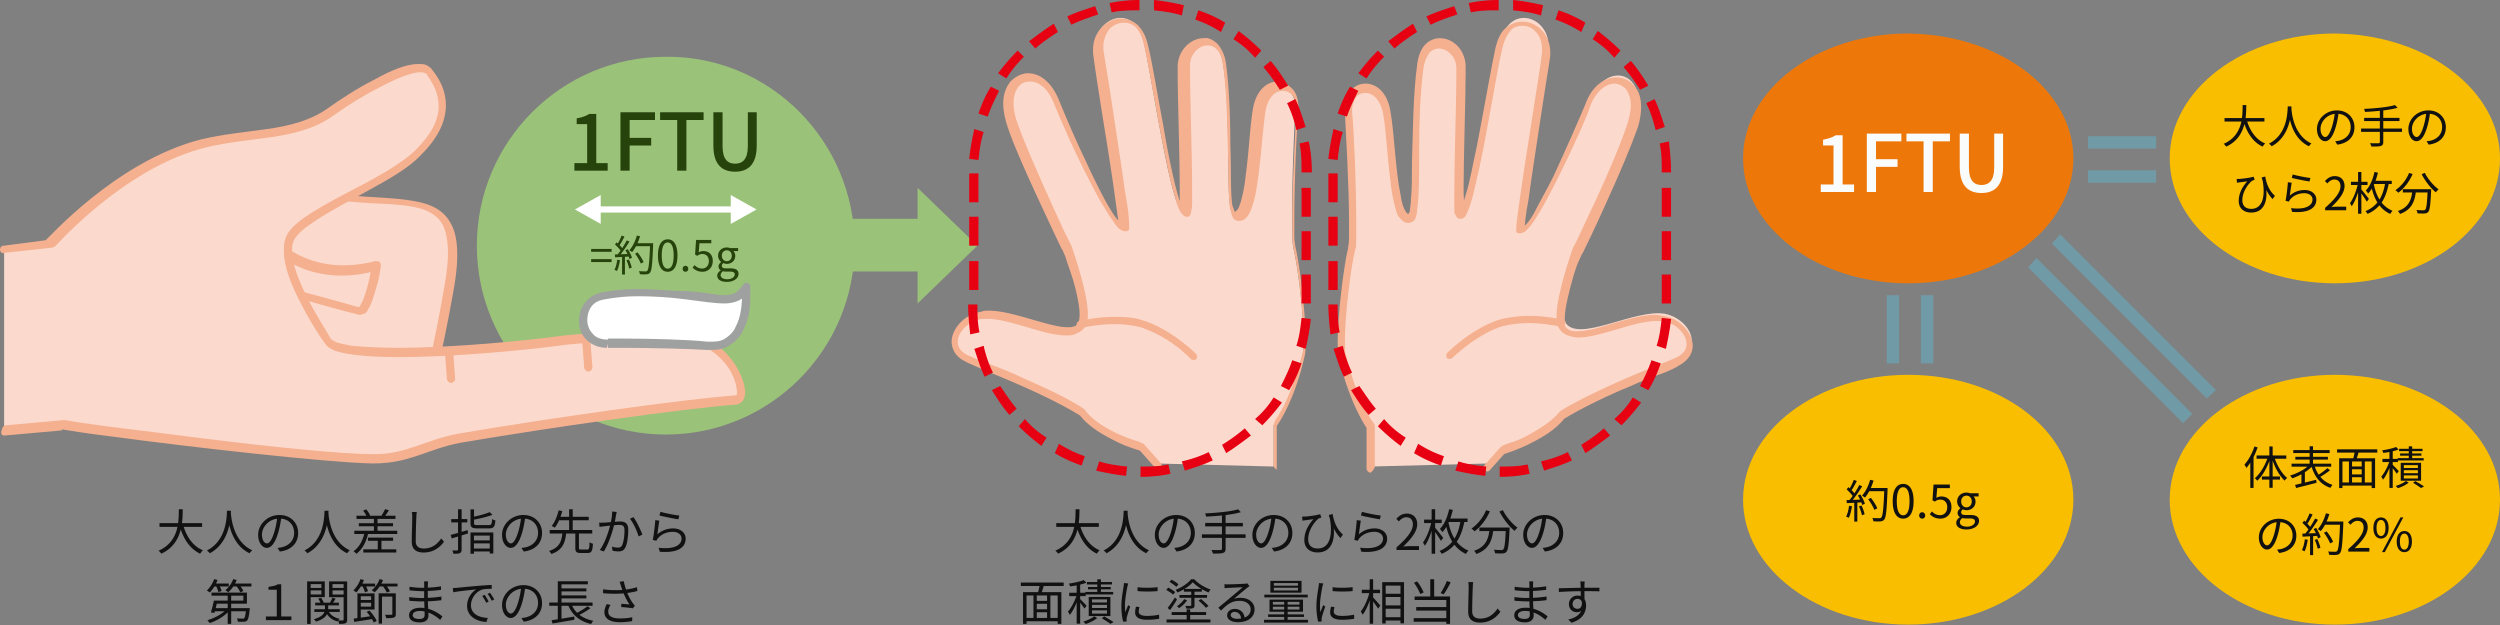
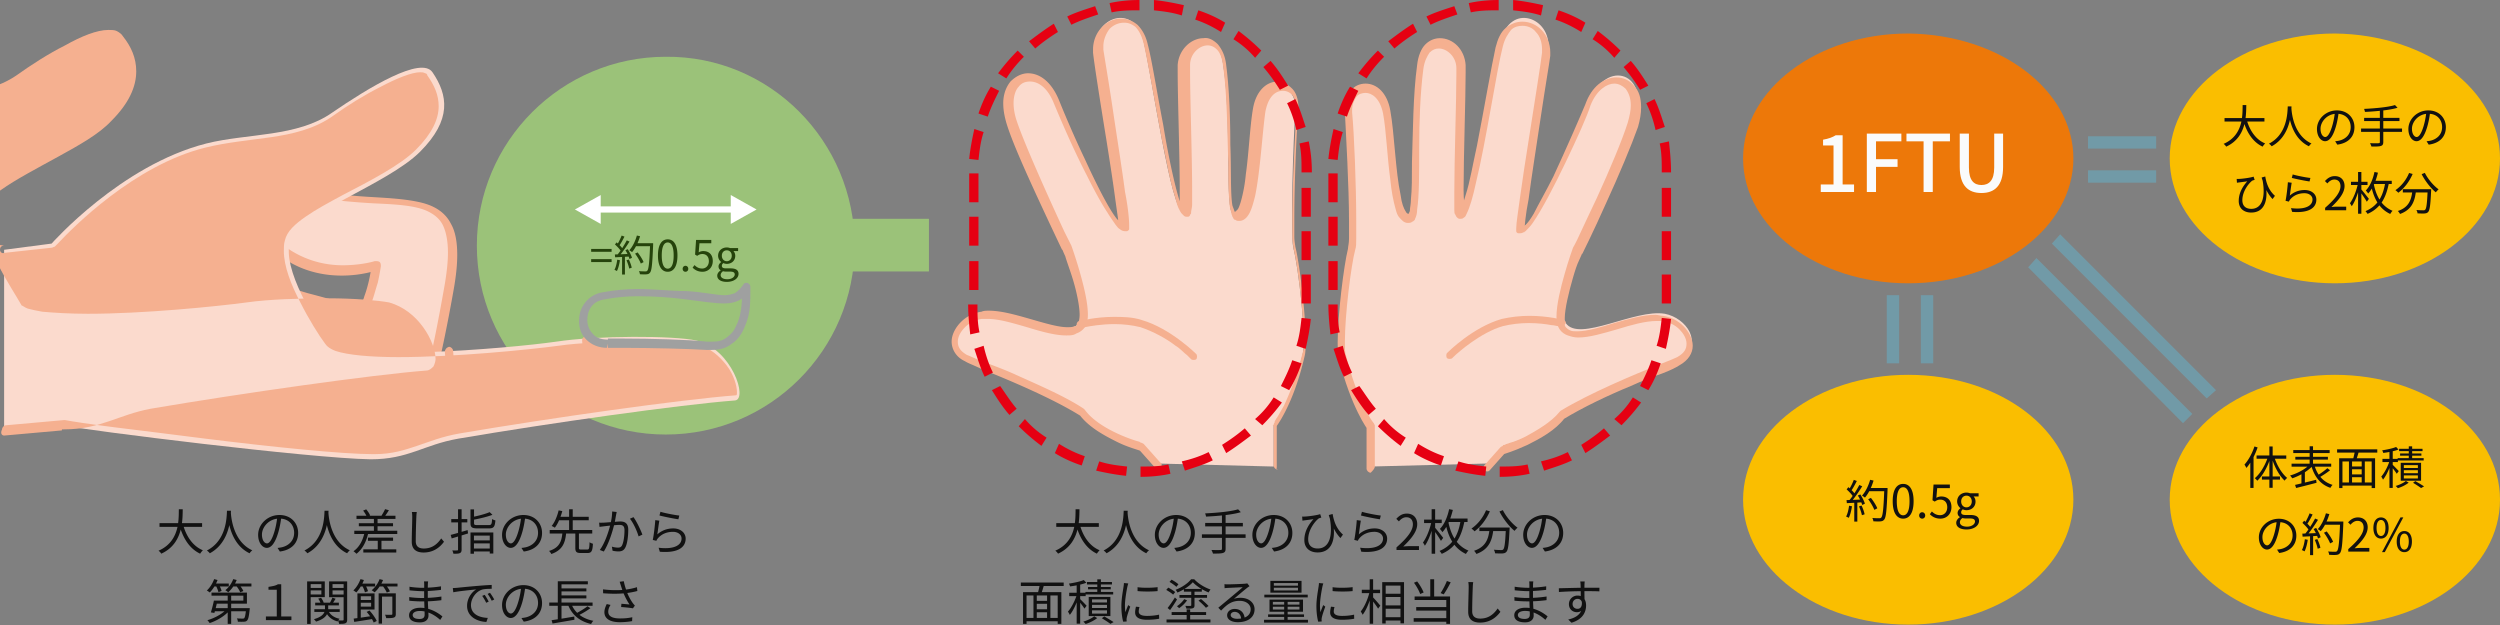
<svg xmlns="http://www.w3.org/2000/svg" width="820" height="205" viewBox="0 0 820 205" fill="none">
  <rect x="0" y="0" width="820" height="205" fill="#808080" stroke="none" />
  <path d="M680.066 51.959c0 22.682-24.376 40.963-54.167 40.963-29.792 0-54.168-18.281-54.168-40.963 0-22.683 24.376-40.964 54.168-40.964 30.13.338 54.167 18.62 54.167 40.964z" fill="#ED7809" />
  <path d="M820 51.959c0 22.682-24.375 40.963-54.167 40.963s-54.167-18.281-54.167-40.963c0-22.683 24.375-40.964 54.167-40.964 30.13.338 54.167 18.62 54.167 40.964zM680.066 163.906c0 22.683-24.376 40.964-54.167 40.964-29.792 0-54.168-18.281-54.168-40.964 0-22.682 24.376-40.964 54.168-40.964 30.13 0 54.167 18.282 54.167 40.964zM820 163.906c0 22.683-24.375 40.964-54.167 40.964s-54.167-18.281-54.167-40.964c0-22.682 24.375-40.964 54.167-40.964 30.13 0 54.167 18.282 54.167 40.964z" fill="#FABE00" />
  <path d="M707.219 44.688h-22.344v4.063h22.344v-4.063zM707.219 55.86h-22.344v4.062h22.344v-4.063zM622.921 96.824h-4.063v22.344h4.063V96.824zM634.093 96.824h-4.063v22.344h4.063V96.824zM719.068 135.756l-51.12-51.12-2.709 3.047 50.782 51.12M726.854 127.971l-51.12-51.12-2.709 3.046 50.782 50.782" fill="#719AA7" />
  <path d="M280.314 80.573c0 34.193-27.76 61.953-61.953 61.953s-61.954-27.76-61.954-61.953 27.761-61.954 61.954-61.954c34.193-.338 61.953 27.76 61.953 61.954z" fill="#9BC279" />
  <path d="M304.689 71.771h-63.646v17.266h63.646V71.77z" fill="#9BC279" />
-   <path d="M300.966 99.533V61.616l19.635 18.958-19.635 18.959z" fill="#9BC279" />
-   <path d="M126.954 136.435s4.062-12.865 8.802-39.61c4.74-27.083-12.188-26.406-29.792-27.422-17.604-1.016-31.484-4.401-32.162 4.74-1.015 8.802 1.016 10.156 7.448 16.25 10.157 9.48 14.22 7.11 14.22 7.11s8.463 8.463 5.755 7.786c-2.709-.677-32.162-9.14-32.162-9.14l-.677 18.958s19.297 29.114 29.792 28.437c10.833-1.015 28.776-7.109 28.776-7.109z" fill="#FBDACD" />
  <path d="M126.954 136.431l1.354.339s4.062-12.865 8.802-39.949c.677-3.046.677-6.093.677-8.463 0-4.74-1.016-8.464-2.708-11.51-2.709-4.402-7.11-6.433-12.188-7.449-5.078-1.015-10.833-1.354-16.927-1.692-8.125-.339-15.573-1.354-21.329-1.354-3.385 0-6.093.338-8.463 1.354-1.016.677-2.031 1.354-2.708 2.37-.677 1.015-1.016 2.37-1.355 3.724 0 1.354-.338 2.708-.338 4.062 0 3.047.677 5.078 2.031 7.11 1.354 2.03 3.386 3.723 6.094 6.093 7.11 6.433 11.51 7.787 13.88 7.787 1.016 0 1.693-.339 2.032-.339L95.13 97.5l-.338.677 1.016 1.015c1.015 1.016 2.03 2.37 3.046 3.724.677.677 1.016 1.354 1.355 1.693l.338.677.677-.338h-.677v.338l.677-.338h-.677 1.016l-.677-.678c-.339.339-.339.678-.339.678h1.016l-.677-.678.677.678v-1.016l-.677.338.677.678v-1.016.338-.338.338-.338c-1.354-.339-9.48-2.708-17.266-4.74-7.787-2.031-15.234-4.4-15.234-4.4-.339 0-.678 0-1.016.338-.339 0-.339.338-.339.677l-.677 19.297.339.677s4.74 7.109 10.833 14.219c3.047 3.724 6.432 7.109 9.818 9.818 3.385 2.708 6.77 4.739 9.818 4.739h.677c10.833-1.015 28.776-7.109 28.776-7.109.339 0 .677-.339 1.016-1.016h-1.354l-.339-1.354-3.047 1.016c-5.417 1.692-17.604 5.416-25.39 6.093h-.34c-2.03 0-5.077-1.692-8.124-4.062-4.74-3.724-9.818-9.818-13.542-14.558-2.031-2.369-3.385-4.739-4.74-6.432a73.807 73.807 0 00-1.692-2.708l-1.355.677h1.355l.338-18.959h-1.354l-.339 1.355s7.448 2.03 15.235 4.401c7.786 2.369 15.911 4.401 17.266 4.739h.677c.338 0 .677 0 1.015-.338.339-.339.677-1.016.677-1.354 0-.678-.338-1.016-.338-1.355-.677-1.354-2.37-3.047-3.724-4.4-1.354-1.355-2.37-2.709-2.708-2.709-.339-.339-1.016-.677-1.693-.339l.338.677-.338-.677.338.677-.338-.677h-.677c-1.354 0-5.078-.677-11.85-7.109-2.708-2.708-4.739-4.401-5.755-5.755-1.015-1.693-1.692-3.047-1.692-5.417 0-1.016 0-2.37.338-3.724 0-1.016.339-1.693.677-2.37.677-1.015 1.693-1.354 3.047-2.031 1.355-.339 3.386-.677 5.755-.677 5.417 0 12.865 1.015 20.99 1.354 7.787.339 15.573.677 20.651 3.047 2.709 1.016 4.74 2.708 6.094 5.078s2.37 5.417 2.37 9.818c0 2.37-.338 5.078-.677 8.125-2.37 13.542-4.401 23.36-6.094 29.792-.677 3.385-1.354 5.755-2.031 7.448-.339.677-.339 1.354-.677 1.693 0 .338-.339.677-.339.677l2.032.338-.339-1.354.339 1.354z" fill="#F5B090" />
  <path d="M138.803 133.725s4.063-12.865 8.803-39.61c4.739-27.083-7.11-27.083-24.714-28.099-17.943-1.015-29.792-4.062-33.855-1.354-7.786 4.74-1.015 14.896 6.771 19.636 13.542 8.125 28.099 2.708 28.099 2.708s-2.708 15.573-5.416 14.896c-2.709-.677-32.162-9.14-32.162-9.14l-1.015 18.958s19.296 29.115 29.791 28.437c10.834-1.015 23.698-6.432 23.698-6.432z" fill="#FBDACD" />
  <path d="M138.803 133.726l1.354.338s4.062-12.864 8.802-39.948c.677-4.062 1.016-7.448 1.016-10.495 0-4.4-.677-7.786-2.032-10.156-2.031-4.063-5.755-6.094-10.156-7.11-4.401-1.015-9.479-1.354-15.234-1.692-12.526-.677-22.006-2.37-28.438-2.37-2.708 0-4.74.339-6.432 1.354-2.709 1.693-4.063 4.063-4.063 6.771 0 3.047 1.354 5.755 3.386 8.464 2.03 2.708 4.74 5.078 7.448 6.77 6.093 3.724 12.526 4.74 17.604 4.74 6.771 0 11.172-1.693 11.51-1.693l-.338-1.354-1.354-.338s0 1.015-.339 2.37c-.338 2.03-1.016 5.078-2.031 7.786-.339 1.354-1.016 2.37-1.354 3.047-.339.338-.339.677-.339.677l.339.677v-.677h-.339l.339.677v-.677.677-.677.677-.677c-1.355-.339-9.48-2.708-17.266-4.74a617.768 617.768 0 00-15.235-4.4c-.338 0-.677 0-1.015.338-.339.338-.677.677-.677 1.016v18.619l.338.677s4.74 7.11 10.834 14.219c3.046 3.724 6.432 7.11 9.817 9.818 3.386 2.708 6.771 4.74 9.818 4.74h.677c10.834-1.016 24.037-6.433 24.037-6.433.338 0 .677-.338.677-.677l-1.354-.338-.677-1.354s-.677.338-2.032.677c-4.062 1.692-13.541 4.739-20.989 5.416h-.339c-2.031 0-5.078-1.692-8.125-4.062-4.74-3.724-9.818-9.818-13.542-14.896-2.03-2.37-3.385-4.74-4.74-6.432-1.015-1.693-1.692-2.709-1.692-2.709l-1.354 1.354h1.354l.339-18.958H85.65l-.338 1.354s7.448 2.031 15.234 4.401c7.787 2.37 15.912 4.401 17.266 4.74h.339c.338 0 1.015-.339 1.354-.339.677-.338 1.015-1.015 1.354-1.692 1.354-2.032 2.031-5.417 3.047-8.464.677-3.047 1.015-5.417 1.015-5.417 0-.338 0-1.015-.338-1.354-.339-.338-1.016-.338-1.354-.338h-.339c-1.015.338-5.078 1.354-10.495 1.354-4.739 0-10.495-1.016-16.25-4.401-2.37-1.355-5.078-3.724-6.77-6.094-1.693-2.37-2.709-4.74-2.709-6.771 0-1.693.677-3.385 2.708-4.401.677-.677 2.709-1.016 5.079-1.016 5.755 0 15.573 1.693 28.099 2.37 7.448.339 13.88.677 17.943 2.708 2.031 1.016 3.723 2.37 4.739 4.401 1.016 2.032 1.693 5.079 1.693 9.141 0 2.709-.339 6.094-1.016 10.156-2.37 13.542-4.401 23.36-6.094 29.792-.677 3.386-1.354 5.756-2.031 7.448-.338.677-.338 1.355-.677 1.693-.338.339-.338.677-.338.677l2.031 1.016-.677-1.354.677 1.354z" fill="#F5B090" />
  <path d="M1.354 141.51l18.959-2.032c8.125 1.693 81.251 10.834 101.225 11.172 12.526 0 17.265-4.739 28.776-6.771 29.792-5.078 72.787-11.172 90.73-12.526 4.401-.338-1.016-16.927-12.526-19.635-7.448-1.693-32.839-1.693-46.042.338-16.589 2.37-70.756 6.771-74.819 0-4.062-6.771-15.234-23.698-12.526-32.838 2.709-9.141 31.823-18.62 42.657-29.454 10.495-10.495 9.14-18.62 4.062-26.068-3.724-5.416-20.989 5.078-32.838 13.204-11.511 8.125-27.761 6.77-41.303 10.156-28.099 7.11-50.782 32.839-50.782 32.839l-15.573 2.03" fill="#FBDACD" />
-   <path d="M1.354 142.866l18.959-1.693v-1.354 1.016c2.03.338 8.125 1.354 16.588 2.37 25.053 3.385 69.74 8.463 84.975 8.802h.677c6.432 0 10.833-1.354 14.896-2.709 4.062-1.354 8.125-3.046 13.542-4.062 29.792-5.078 72.787-11.172 90.391-12.526 1.016 0 1.693-.677 2.37-1.354.338-.677.677-1.693.677-2.37 0-2.709-1.354-6.771-4.063-10.495-2.708-3.724-6.432-6.771-11.172-8.125-3.724-.677-11.51-1.354-19.974-1.354-9.479 0-19.635.338-26.745 1.354-10.156 1.354-33.854 3.724-52.136 3.724-5.755 0-11.171-.339-14.895-.677-2.032-.339-3.386-.677-4.74-1.016-1.016-.338-1.693-1.015-2.031-1.015-1.693-3.047-5.079-8.126-7.787-13.542-2.708-5.417-5.078-11.172-5.078-15.573 0-1.016 0-2.031.338-2.709.34-1.692 2.709-4.062 5.756-6.093 4.739-3.386 11.849-7.11 18.62-10.834 6.771-3.724 13.541-7.448 17.604-11.849 5.755-5.755 8.125-11.172 8.125-16.25 0-4.401-1.693-8.125-4.401-11.51-.339-.678-1.354-1.355-2.031-1.693-.677-.339-1.693-.339-2.709-.339-3.724 0-8.802 2.032-14.218 5.078-5.417 2.709-11.172 6.433-15.912 9.818-5.417 3.724-12.188 5.417-19.297 6.432-7.11 1.016-14.558 1.693-21.667 3.386-28.1 7.11-50.782 33.177-51.12 33.177l2.031 1.016v-1.354L1.354 80.574C.34 80.574 0 81.251 0 81.928s.677 1.354 1.354 1.016l15.573-1.693c.339 0 .677-.339 1.016-.339l1.015-1.015c4.74-5.078 25.053-25.73 48.412-31.485 6.771-1.692 14.22-2.37 21.329-3.385 7.109-1.016 14.557-2.709 20.651-7.11 4.739-3.385 10.156-6.77 15.573-9.479 5.078-2.708 10.156-4.74 12.864-4.74.678 0 1.016 0 1.693.34.339 0 .677.338.677.676 2.37 3.386 3.724 6.433 3.724 10.157 0 4.062-2.031 8.802-7.448 14.218-5.078 5.079-14.896 10.157-24.036 14.896-4.401 2.37-8.803 4.74-12.188 7.11s-6.094 4.74-6.77 7.786c-.34 1.016-.34 2.37-.34 3.386 0 5.078 2.37 11.172 5.417 16.927 2.709 5.417 6.094 10.833 8.125 13.542.677 1.015 1.693 1.692 3.386 2.369 4.062 1.355 11.51 2.032 20.651 2.032 18.281 0 42.318-2.37 52.474-3.724 6.771-1.016 17.266-1.354 26.407-1.354 8.463 0 15.911.338 19.297 1.015 4.062 1.016 7.109 3.724 9.479 6.771 2.37 3.047 3.385 6.771 3.385 8.802 0 .677 0 1.016-.338 1.016-17.943 1.354-60.938 7.448-90.73 12.526-5.755 1.016-9.818 2.708-13.88 4.063-4.063 1.354-8.125 2.708-13.88 2.708h-.678c-9.817 0-33.177-2.37-54.844-5.078-10.833-1.354-21.328-2.709-29.792-3.724-8.125-1.016-14.557-2.032-16.25-2.37h-.338L2.03 139.481c-.677 0-1.354.677-1.354 1.354-.677 1.354 0 2.031.677 2.031z" fill="#F5B090" />
+   <path d="M1.354 142.866l18.959-1.693v-1.354 1.016h.677c6.432 0 10.833-1.354 14.896-2.709 4.062-1.354 8.125-3.046 13.542-4.062 29.792-5.078 72.787-11.172 90.391-12.526 1.016 0 1.693-.677 2.37-1.354.338-.677.677-1.693.677-2.37 0-2.709-1.354-6.771-4.063-10.495-2.708-3.724-6.432-6.771-11.172-8.125-3.724-.677-11.51-1.354-19.974-1.354-9.479 0-19.635.338-26.745 1.354-10.156 1.354-33.854 3.724-52.136 3.724-5.755 0-11.171-.339-14.895-.677-2.032-.339-3.386-.677-4.74-1.016-1.016-.338-1.693-1.015-2.031-1.015-1.693-3.047-5.079-8.126-7.787-13.542-2.708-5.417-5.078-11.172-5.078-15.573 0-1.016 0-2.031.338-2.709.34-1.692 2.709-4.062 5.756-6.093 4.739-3.386 11.849-7.11 18.62-10.834 6.771-3.724 13.541-7.448 17.604-11.849 5.755-5.755 8.125-11.172 8.125-16.25 0-4.401-1.693-8.125-4.401-11.51-.339-.678-1.354-1.355-2.031-1.693-.677-.339-1.693-.339-2.709-.339-3.724 0-8.802 2.032-14.218 5.078-5.417 2.709-11.172 6.433-15.912 9.818-5.417 3.724-12.188 5.417-19.297 6.432-7.11 1.016-14.558 1.693-21.667 3.386-28.1 7.11-50.782 33.177-51.12 33.177l2.031 1.016v-1.354L1.354 80.574C.34 80.574 0 81.251 0 81.928s.677 1.354 1.354 1.016l15.573-1.693c.339 0 .677-.339 1.016-.339l1.015-1.015c4.74-5.078 25.053-25.73 48.412-31.485 6.771-1.692 14.22-2.37 21.329-3.385 7.109-1.016 14.557-2.709 20.651-7.11 4.739-3.385 10.156-6.77 15.573-9.479 5.078-2.708 10.156-4.74 12.864-4.74.678 0 1.016 0 1.693.34.339 0 .677.338.677.676 2.37 3.386 3.724 6.433 3.724 10.157 0 4.062-2.031 8.802-7.448 14.218-5.078 5.079-14.896 10.157-24.036 14.896-4.401 2.37-8.803 4.74-12.188 7.11s-6.094 4.74-6.77 7.786c-.34 1.016-.34 2.37-.34 3.386 0 5.078 2.37 11.172 5.417 16.927 2.709 5.417 6.094 10.833 8.125 13.542.677 1.015 1.693 1.692 3.386 2.369 4.062 1.355 11.51 2.032 20.651 2.032 18.281 0 42.318-2.37 52.474-3.724 6.771-1.016 17.266-1.354 26.407-1.354 8.463 0 15.911.338 19.297 1.015 4.062 1.016 7.109 3.724 9.479 6.771 2.37 3.047 3.385 6.771 3.385 8.802 0 .677 0 1.016-.338 1.016-17.943 1.354-60.938 7.448-90.73 12.526-5.755 1.016-9.818 2.708-13.88 4.063-4.063 1.354-8.125 2.708-13.88 2.708h-.678c-9.817 0-33.177-2.37-54.844-5.078-10.833-1.354-21.328-2.709-29.792-3.724-8.125-1.016-14.557-2.032-16.25-2.37h-.338L2.03 139.481c-.677 0-1.354.677-1.354 1.354-.677 1.354 0 2.031.677 2.031z" fill="#F5B090" />
  <path d="M145.912 115.442l.677 8.802c0 .677.677 1.355 1.354 1.355s1.355-.678 1.355-1.355l-.678-9.14c0-.677-.677-1.354-1.354-1.354-1.015.338-1.354 1.015-1.354 1.692zM190.938 111.718l.678 8.803c0 .677.677 1.354 1.354 1.354s1.354-.677 1.354-1.354l-.677-8.803c0-.677-.677-1.354-1.354-1.354s-1.355.339-1.355 1.354z" fill="#F5B090" />
-   <path d="M199.402 112.735c-10.494 0-10.495-13.88-1.015-15.573 9.14-1.692 17.943-.677 26.745 0 11.172 1.016 15.911 3.724 19.974-2.37.338 8.464-1.693 20.313-12.865 18.62-7.109-.677-25.729-.677-32.839-.677z" fill="#fff" />
  <path d="M199.402 112.737v-1.354c-2.37 0-4.062-.677-5.078-2.031-1.016-1.016-1.693-2.709-1.693-4.401 0-1.354.339-3.047 1.354-4.401 1.016-1.355 2.37-2.032 4.401-2.37 3.724-.677 7.11-1.016 10.834-1.016 5.078 0 10.495.339 15.573 1.016 5.417.677 9.479 1.354 12.865 1.354 1.692 0 3.385-.339 4.739-1.016s2.709-2.03 3.724-3.385l-1.354-.339h-1.354v1.016c0 3.724-.339 8.125-2.031 11.172-.678 1.693-1.693 2.708-3.047 3.724-1.355 1.016-2.709 1.354-4.74 1.354h-1.693c-5.755-.677-18.958-1.015-27.422-1.015h-5.078V114.091h5.078c8.802 0 22.006.339 27.084.678h2.031c2.708 0 4.74-.678 6.432-2.032 2.709-1.692 4.063-4.739 5.079-7.786 1.015-3.047 1.015-6.433 1.015-9.48v-1.354c0-.677-.338-1.015-1.015-1.354-.678 0-1.016 0-1.355.677-1.015 1.355-1.692 2.032-2.708 2.709-1.016.338-2.031.677-3.385.677-2.709 0-6.771-1.016-12.527-1.354-5.078 0-10.494-.678-15.911-.678-3.724 0-7.448.339-11.172 1.016-2.708.339-4.74 1.693-6.094 3.385-1.354 1.693-2.031 3.725-2.031 6.094 0 2.37.677 4.401 2.37 6.094 1.692 1.693 4.062 2.708 6.771 2.708l.338-1.354z" fill="#9FA0A0" />
  <path d="M241.043 67.693H195.34v2.031h45.703v-2.031z" fill="#fff" />
  <path d="M197.033 73.449l-8.464-4.74 8.464-4.74v9.48zM239.689 73.449l8.464-4.74-8.464-4.74v9.48z" fill="#fff" />
  <path d="M417.763 153.024v-13.542s5.417-6.771 9.479-23.021c1.354-5.755-1.354-28.776-3.047-35.209-1.015-4.74 0-35.547.677-45.026.677-9.818-10.833-11.172-12.526-.339-2.031 11.85-2.37 37.24-7.786 34.532-3.047-1.354-.339-30.13-3.386-49.428-1.693-12.526-13.203-8.125-13.542-.338-.338 9.14 1.693 48.073.339 48.412-3.724 1.015-10.156-43.672-12.865-55.521-3.047-12.865-16.588-7.787-15.573 2.37.677 7.109 9.479 57.89 8.125 58.229-3.385 1.016-18.62-32.839-22.005-41.303-5.078-13.541-19.636-9.14-14.557 6.433 3.724 11.172 17.942 41.302 17.942 41.302s7.787 20.99 4.74 25.391c-4.401 6.432-22.682-4.74-32.5-3.047-7.11 1.354-12.865 9.818-5.078 14.219 3.724 2.031 26.067 9.818 37.917 17.604 5.755 7.448 19.297 11.172 19.297 11.172l5.416 6.094" fill="#FBDACD" />
  <path d="M418.779 153.021v-13.542h-1.354l1.016.677s5.755-7.109 9.479-23.359c.338-1.354.338-3.047.338-5.078 0-9.141-2.031-25.391-3.385-30.808 0-.338-.339-1.693-.339-3.385V71.77c0-11.172.677-28.776 1.355-35.547v-1.015c0-2.37-.678-4.74-2.032-6.094s-3.047-2.37-4.739-2.37c-3.724 0-7.11 3.047-8.125 8.802-1.016 5.755-1.355 14.557-2.37 21.667a49.343 49.343 0 01-1.693 9.14c-.339 1.016-.677 2.032-1.016 2.37l-.677.677h-.338l-.339.34.339-.34-.339.34.339-.34c0-.338-.339-1.015-.677-2.03-.677-4.063-.339-11.511-.677-19.975 0-8.464-.339-18.281-1.355-26.068-.338-3.047-1.354-5.078-2.708-6.77-1.354-1.355-3.047-2.37-4.74-2.032-4.062 0-8.125 3.724-8.463 8.802v2.37c0 8.464.677 27.76.677 38.594v6.771l.677.338-.677-.338.677.338-.677-.338 1.016.677-.339-1.016c-.339 0-.677.339-.677.339l1.016.677-.339-1.016.339.677v-.677h-.339l.339.677v-.677.677l.338-.338h-.338v.677l.338-.339s-.677-1.015-1.016-2.37c-1.692-4.739-4.062-15.572-5.755-26.067-2.031-10.495-3.724-21.329-5.078-26.407-.677-3.046-2.031-5.078-3.385-6.432-1.693-1.354-3.386-2.031-5.417-2.031-4.74 0-9.141 4.4-9.141 10.156v1.016c.339 3.385 2.37 16.25 4.401 28.776 1.016 6.432 2.032 12.865 2.709 17.943.677 5.078 1.354 9.14 1.354 10.495v.338h.677l-.677-.338h.677l-.677-.339 1.015.339-.338-1.016c-.339.339-.677.339-.677.677l1.015.339-.338-1.016.338.677v-.677h-.338l.338.677v-.677.339-.339.339-.339l-1.692-1.693c-2.709-3.385-6.771-11.51-10.495-19.635-3.724-7.787-7.11-15.912-8.464-19.297-2.37-5.756-6.094-8.802-10.156-8.802-2.031 0-4.063 1.015-5.755 2.708-1.354 1.693-2.37 4.063-2.37 7.11 0 2.03.338 4.062 1.016 6.432 1.692 5.755 6.432 16.25 10.494 25.052a1513.455 1513.455 0 007.787 16.589l1.016-.677-1.016.338s.338 1.016 1.016 2.37c.677 2.37 2.031 5.755 3.046 9.48 1.016 3.723 1.693 7.447 1.693 9.817 0 1.354-.338 2.37-.338 2.708-.339.677-.677 1.016-1.355 1.016-.677.338-1.354.338-2.369.338-3.047 0-7.448-1.354-12.188-2.708s-9.479-2.708-13.542-2.708c-.677 0-1.692 0-2.37.338-2.708.339-5.078 1.693-6.77 3.386-1.693 1.692-3.047 4.062-3.047 6.432s1.354 5.078 4.401 6.432c1.015.677 3.047 1.355 5.755 2.709 8.464 3.385 23.021 9.479 32.162 15.234l.677-1.015-1.016.677c3.047 4.062 8.125 6.771 12.188 8.802 4.062 2.031 7.448 2.708 7.786 3.047l.339-1.354-1.016.677 5.417 6.093c.338.339 1.354.678 1.693 0 .677-.338.677-1.354 0-1.692l-5.417-6.094-.677-.339s-.339 0-.677-.338c-2.709-.677-13.542-4.401-17.943-10.495l-.339-.339c-6.093-4.062-14.896-7.786-22.344-11.172-3.724-1.692-7.448-3.046-10.156-4.062-2.708-1.016-4.74-2.031-5.755-2.37-2.37-1.354-3.047-2.708-3.047-4.401 0-1.354.677-3.047 2.37-4.74 1.354-1.354 3.385-2.369 5.416-2.708h2.032c3.724 0 8.125 1.354 12.864 2.708 4.401 1.355 9.141 2.709 12.865 2.709 1.354 0 2.37 0 3.386-.677 1.015-.339 2.031-1.016 2.708-2.032.677-1.015 1.016-2.369 1.016-4.062 0-4.063-1.355-9.48-2.709-14.219-1.354-4.74-2.708-8.463-2.708-8.463l-2.37-4.74c-4.063-8.802-12.865-28.1-15.573-36.224-.677-2.032-1.016-4.063-1.016-5.756 0-2.37.677-4.4 1.693-5.416 1.016-1.355 2.37-1.693 3.724-1.693 2.708 0 5.755 2.031 7.787 7.11 1.692 4.062 6.093 14.557 10.833 23.697 2.37 4.74 4.74 9.141 6.771 12.188 1.016 1.693 2.031 3.047 2.708 4.063.339.338.677 1.015 1.354 1.354.339.338 1.016.677 1.693.677h.677c.677-.339.677-.677.677-.677v-1.354c0-1.693-.338-5.756-1.354-10.834-1.016-7.786-2.708-18.281-4.062-27.422-1.355-9.14-2.709-16.927-3.047-19.297v-1.015c0-2.37 1.015-4.402 2.031-5.756 1.354-1.354 3.047-2.031 4.74-2.031 1.354 0 2.369.338 3.724 1.354 1.015 1.016 2.031 2.708 2.708 5.417 1.354 5.755 3.724 19.635 6.094 32.161 1.354 6.094 2.369 12.188 3.724 16.59.677 2.03 1.015 4.062 1.692 5.416.339.677.677 1.354 1.016 1.693l.677.677c.339.338.677.338 1.016.338h.338c.339 0 .677-.338.677-.677.339-.338.339-.338.339-.677 0-.677.338-1.693.338-2.708v-4.74c0-10.833-.677-30.13-.677-38.594v-2.37c0-3.724 3.047-6.432 5.756-6.432 1.015 0 2.031.338 3.047 1.354 1.015 1.016 1.692 2.708 2.031 5.417 1.354 9.479 1.354 21.667 1.693 31.484 0 4.74 0 9.141.338 12.527 0 1.692.339 3.046.677 4.062 0 .677.339 1.016.339 1.354.338.339.338 1.016 1.015 1.016.339.338.677.338 1.354.338 1.016 0 2.032-.677 2.709-1.692 1.015-1.355 1.693-3.724 2.37-6.433 1.692-8.125 2.369-20.65 3.385-27.76 1.016-5.078 3.386-6.771 5.755-6.771 1.016 0 2.032.338 3.047 1.354.677 1.016 1.354 2.37 1.354 4.401v.677c-.338 6.771-1.354 24.375-1.354 35.547v5.756c0 1.692.339 2.708.339 3.724 1.354 5.078 3.385 21.328 3.385 30.13 0 2.031 0 3.724-.338 4.401-2.032 8.125-4.401 13.542-6.094 17.266-1.016 1.693-1.693 3.047-2.37 4.062-.338.339-.338.677-.677 1.016v.339l-.339.677v13.541c0 .677.678 1.355 1.355 1.355-.677.338-.339-.339-.339-1.016z" fill="#F5B090" />
  <path d="M354.794 106.305s11.172-2.709 19.974 0c8.802 2.37 17.266 10.833 17.266 10.833" fill="#FBDACD" />
  <path d="M355.133 107.659s.338 0 .677-.339c1.693-.339 5.417-1.016 9.818-1.016 2.708 0 5.755.339 8.463 1.016 4.063 1.354 8.464 3.724 11.511 6.094 1.693 1.015 2.708 2.37 3.724 3.047l1.015 1.015.339.339c.338.338 1.354.338 1.693 0 .338-.339.338-1.354 0-1.693 0 0-8.464-8.463-17.943-11.172-3.047-1.015-6.433-1.015-9.141-1.015-6.094 0-11.172 1.354-11.172 1.354-.677 0-1.015.677-1.015 1.354.677.677 1.354 1.016 2.031 1.016z" fill="#F5B090" />
  <path d="M449.586 153.024v-13.542s-5.416-6.771-9.479-23.021c-1.354-5.755 1.354-28.776 3.047-35.209 1.015-4.74 0-35.547-.677-45.026-.677-9.818 10.833-11.172 12.526-.339 2.031 11.85 2.37 37.24 7.786 34.532 3.047-1.354.339-30.13 3.386-49.428 1.693-12.526 13.203-8.125 13.542-.338.338 9.14-1.693 48.073-.339 48.412 3.724 1.015 10.156-43.672 12.865-55.521 3.047-12.865 16.588-7.787 15.573 2.37-.677 7.109-9.479 57.89-8.125 58.229 3.385 1.016 18.62-32.839 22.005-41.303 5.078-13.541 19.636-9.14 14.557 6.433-3.724 11.172-17.942 41.302-17.942 41.302s-7.787 20.99-4.74 25.391c4.401 6.432 22.683-4.74 32.5-3.047 7.11 1.354 12.865 9.818 5.078 14.219-3.724 2.031-26.067 9.818-37.916 17.604-5.756 7.448-19.298 11.172-19.298 11.172l-5.416 6.094" fill="#FBDACD" />
  <path d="M450.94 153.02v-13.541l-.338-.677c-.677-.678-5.417-7.448-9.141-22.344-.338-.677-.338-2.37-.338-4.401 0-8.803 2.031-25.053 3.385-30.13.339-1.017.339-2.032.339-3.725v-5.755c0-11.172-.677-28.776-1.354-35.547v-.677c0-2.032.677-3.386 1.354-4.401.677-1.016 2.031-1.354 3.047-1.354 2.031 0 4.739 1.692 5.755 6.77 1.015 5.417 1.354 14.22 2.37 21.667.338 3.724 1.015 7.11 1.692 9.48.339 1.354.677 2.37 1.355 3.046.677.677 1.354 1.693 2.708 1.693.338 0 1.016 0 1.354-.338.677-.34 1.016-.678 1.016-1.016.338-.677.677-1.693.677-3.047.677-4.401.677-11.85.677-20.313s.338-17.943 1.354-25.73c.339-2.707 1.354-4.4 2.031-5.416 1.016-1.015 2.032-1.354 3.047-1.354 2.709 0 5.755 2.708 5.755 6.432v2.37c0 8.464-.677 27.76-.677 38.594v5.417c0 .677 0 1.354.339 1.693l.338.677.339.338s.339.339.677.339h.339c.338 0 .677 0 1.015-.339.677-.338.677-.677 1.016-1.354 1.016-2.031 2.031-5.417 3.047-10.156 3.385-13.88 6.771-36.901 8.802-44.688.677-2.708 1.693-4.063 2.708-5.417 1.016-1.015 2.37-1.354 3.724-1.354 1.693 0 3.386.677 4.401 2.031 1.355 1.354 2.032 3.386 2.032 5.756v1.015c-.339 3.047-2.37 15.912-4.401 28.777-1.016 6.432-2.032 12.864-2.709 17.942-.677 5.078-1.354 9.141-1.354 10.834V75.832c0 .339.339.677.677.677h.677c.677 0 1.016-.338 1.693-.677.677-.677 1.693-1.692 2.37-2.708 3.047-4.401 7.109-12.188 10.833-19.974 3.724-7.787 7.11-15.235 8.125-18.62 2.031-5.078 5.417-7.11 7.787-7.11 1.354 0 2.708.678 3.724 1.693 1.015 1.355 1.692 3.047 1.692 5.417 0 1.693-.338 3.385-1.015 5.755-1.693 5.417-6.094 15.912-10.157 24.714-2.031 4.401-4.062 8.464-5.416 11.51-1.354 3.047-2.37 4.74-2.37 4.74s-1.354 3.724-2.708 8.464c-1.355 4.74-2.709 10.156-2.709 14.219 0 1.692.339 3.046 1.016 4.062.677 1.016 1.693 1.693 2.708 2.031 1.016.339 2.031.677 3.386.677 3.724 0 8.125-1.354 12.864-2.708 4.401-1.354 9.141-2.708 12.865-2.708h2.031c2.032.338 4.063 1.354 5.417 2.708s2.37 3.047 2.37 4.74c0 1.692-.677 3.047-3.047 4.401-.677.338-3.047 1.354-5.755 2.37-8.464 3.385-23.021 9.479-32.501 15.234l-.338.339c-2.708 3.385-7.448 6.093-11.172 8.125-2.031 1.015-3.724 1.692-5.078 2.031-.677.338-1.354.338-1.693.677-.338 0-.677 0-.677.339l-.677.338-5.417 6.094c-.338.338-.338 1.354 0 1.693.677.338 1.354.338 1.693 0l5.417-6.094-1.016-.677.338 1.354s3.386-1.016 7.787-3.047c4.063-2.031 9.141-4.74 12.188-8.802l-1.016-.677.677 1.015c6.094-3.724 14.557-7.786 22.005-10.833 3.724-1.693 7.11-3.047 10.157-4.063 2.708-1.015 4.739-2.031 5.755-2.708 3.047-1.693 4.401-4.062 4.401-6.432s-1.354-4.74-3.047-6.433c-1.693-1.692-4.062-3.046-6.771-3.385-.677 0-1.692-.339-2.37-.339-4.062 0-8.802 1.355-13.541 2.709-4.401 1.354-8.802 2.708-12.188 2.708-1.015 0-1.693 0-2.37-.338-.677-.339-1.015-.678-1.354-1.016-.338-.339-.677-1.354-.338-2.708 0-3.386 1.354-8.803 2.708-13.542.677-2.37 1.354-4.401 2.031-5.755.677-1.355 1.016-2.37 1.016-2.37l-1.016-.339 1.016.677s3.724-7.448 7.786-16.588c4.063-8.802 8.464-19.297 10.495-25.053.677-2.37 1.016-4.4 1.016-6.432 0-3.047-.677-5.417-2.37-7.11-1.354-1.692-3.385-2.708-5.755-2.708-4.063 0-8.125 3.047-10.156 8.802-1.693 4.063-6.094 14.22-10.495 23.698-2.37 4.74-4.74 8.803-6.433 12.188-1.015 1.693-1.692 2.709-2.708 3.724l-1.016 1.016h-.338v.338-.338.338-.338.677l.338-.677h-.338v.677l.338-.677-.338 1.015 1.015-.338-.677-.677-.338 1.015 1.015-.338-.677.338h.677l-.677.339h.677v-.339c0-1.354.339-5.416 1.355-10.494 1.015-7.787 2.708-18.282 4.062-27.423 1.354-9.14 2.708-16.927 3.047-19.635v-1.016c0-6.094-4.401-10.156-9.141-10.156-2.031 0-3.724.677-5.416 2.031-1.693 1.354-2.709 3.724-3.386 6.433-1.354 6.093-3.724 19.974-6.094 32.161-1.354 6.094-2.369 12.188-3.724 16.25-.677 2.032-1.015 3.724-1.692 5.078-.339.678-.339 1.016-.677 1.016l.338.339v-.677h-.338l.338.338V69.4v.677l.339-.677h-.339v.677l.339-.677-.339 1.016 1.016-.677s-.339-.339-.677-.339l-.339 1.016 1.016-.677-.677.338.677-.338V69.4l-.677.339.677-.339h.677v-.677c0-1.016-.339-3.385-.339-6.432 0-10.834.677-30.13.677-38.594v-2.37c-.338-5.078-4.062-8.802-8.463-8.802-1.693 0-3.386.677-4.74 2.03-1.354 1.355-2.37 3.725-2.708 6.772-1.354 9.817-1.354 22.005-1.693 31.823 0 4.74 0 9.14-.338 12.188 0 1.692-.339 2.708-.339 3.724 0 .338-.339.677-.339 1.015l.339.339-.339-.339.339.339-.339-.339h-.338s-.339 0-.677-.677c-.677-1.016-1.354-2.708-1.693-5.417-1.693-7.786-2.031-20.312-3.385-27.76-1.016-5.755-4.401-8.802-8.125-8.802-1.693 0-3.724.677-4.74 2.37-1.354 1.354-2.031 3.385-2.031 6.093V36.9c.338 6.77 1.354 24.375 1.354 35.547v5.755c0 1.693-.339 2.709-.339 3.386-1.354 5.416-3.385 21.666-3.385 30.807 0 2.031 0 3.724.338 5.078 4.063 16.25 9.48 23.36 9.48 23.36l1.015-.677h-1.354v13.541c0 .678.677 1.355 1.354 1.355.677-.677 1.354-1.355 1.354-2.032z" fill="#F5B090" />
  <path d="M512.556 106.305s-11.172-2.709-19.974 0c-8.802 2.37-17.266 10.833-17.266 10.833" fill="#FBDACD" />
  <path d="M512.894 104.948s-5.078-1.354-11.172-1.354c-3.047 0-6.094.338-9.14 1.015-9.48 2.709-17.605 10.834-17.943 11.172-.339.339-.339 1.355 0 1.693.338.339 1.354.339 1.692 0l.339-.338c1.693-1.693 9.141-8.126 16.25-10.157 2.708-.677 5.755-1.015 8.464-1.015 3.047 0 5.755.338 7.448.677 1.015 0 1.692.338 2.369.338.678 0 .678.339.678.339.677 0 1.354-.339 1.354-1.016.677-.338.338-1.016-.339-1.354z" fill="#F5B090" />
  <path d="M548.103 56.537c0-3.724-.339-6.771-.677-10.157l-3.047.678c.677 3.047.677 6.093.677 9.14v.339h3.047zm-3.047 14.557h3.047v-9.479h-3.047v9.48zm0 14.22h3.047v-9.48h-3.047v9.48zm0 14.218h3.047v-9.48h-3.047v9.48zm1.354 14.896c.677-3.047 1.354-6.432 1.693-9.818l-3.047-.338c-.339 3.046-.677 6.093-1.693 9.14l3.047 1.016zm-5.755 13.542c1.692-2.709 3.047-5.756 4.062-8.802l-3.047-1.016c-1.015 3.047-2.369 5.755-3.724 8.464l2.709 1.354zm-8.802 11.51c2.369-2.37 4.401-4.739 6.432-7.448l-2.708-1.693a30.777 30.777 0 01-6.094 7.11l2.37 2.031zm-11.849 9.141c2.708-1.693 5.416-3.724 8.125-5.755l-2.032-2.37c-2.369 2.031-4.739 3.724-7.448 5.417l1.355 2.708zm-13.542 5.755c3.047-1.016 6.432-2.031 9.14-3.385l-1.354-2.709c-2.708 1.354-5.755 2.37-8.802 3.047l1.016 3.047zm-14.558 2.031c3.386 0 6.771-.338 9.818-1.015l-.677-3.047c-3.047.677-6.094.677-9.141.677v3.385zm-14.557-2.031c3.047.677 6.432 1.354 9.818 1.693l.338-3.047c-3.047-.339-6.093-.677-9.14-1.693l-1.016 3.047zm-13.542-5.755c2.709 1.693 5.755 3.047 8.802 4.062l1.016-3.046c-3.047-1.016-5.755-2.37-8.464-4.063l-1.354 3.047zm-11.849-8.802c2.37 2.37 4.74 4.401 7.448 6.432l1.693-2.708a30.818 30.818 0 01-7.11-6.094l-2.031 2.37zm-8.802-11.849c1.693 2.708 3.385 5.416 5.755 8.125l2.37-2.032c-2.031-2.369-3.724-5.078-5.417-7.447l-2.708 1.354zm-5.755-13.542c1.015 3.047 2.031 6.432 3.385 9.141l2.709-1.355c-1.355-2.708-2.37-5.755-3.047-8.802l-3.047 1.016zm-1.693-14.557c0 3.385.339 6.77.677 9.817l3.047-.677c-.677-3.047-.677-6.094-.677-9.14h-3.047zm3.047-14.22h-3.047v9.48h3.047v-9.48zm0-14.557h-3.047v9.48h3.047v-9.48zm0-14.219h-3.047v9.48h3.047v-9.48zm-1.354-14.557c-.677 3.047-1.354 6.432-1.693 9.818l3.047.338c.339-3.047.677-6.093 1.693-9.14l-3.047-1.016zm5.417-13.88c-1.693 2.708-3.047 5.755-4.063 8.802l3.047 1.015c1.015-3.046 2.37-5.755 3.724-8.463l-2.708-1.354zm9.14-11.85c-2.37 2.37-4.401 4.74-6.432 7.449l2.708 1.692c1.693-2.708 3.724-5.078 5.755-7.11l-2.031-2.03zm11.511-8.801c-2.709 1.692-5.417 3.724-8.125 5.755l2.031 2.37c2.37-2.032 4.74-3.724 7.448-5.417l-1.354-2.708zm13.541-5.756c-3.046 1.016-6.432 2.032-9.14 3.386l1.354 2.708c2.708-1.354 5.755-2.37 8.802-3.385l-1.016-2.709zM491.566 0c-3.386 0-6.771.339-9.818 1.016l.677 3.047c3.047-.678 6.094-.678 9.141-.678V0zm14.557 1.693c-3.047-.677-6.432-1.354-9.818-1.693v3.385c3.047.339 6.094.678 9.141 1.693l.677-3.385zm13.881 5.755c-2.709-1.693-5.756-3.047-8.803-4.063l-1.015 3.047c3.047 1.016 5.755 2.37 8.463 4.063l1.355-3.047zm11.51 9.14c-2.37-2.37-4.74-4.4-7.448-6.432l-1.693 2.709a30.794 30.794 0 017.11 6.094l2.031-2.37zm9.141 11.511c-1.693-2.708-3.386-5.416-5.756-8.125l-2.369 2.031c2.031 2.37 3.724 4.74 5.416 7.448l2.709-1.354zm5.416 13.542c-1.015-3.047-2.031-6.432-3.385-9.14l-2.708 1.353c1.354 2.709 2.369 5.756 3.047 8.803l3.046-1.016zM430.29 56.537c0-3.724-.339-6.771-1.016-10.157l-3.047.678c.677 3.047.677 6.093.677 9.14v.339h3.386zm-3.386 14.557h3.047v-9.479h-3.047v9.48zm0 14.22h3.047v-9.48h-3.047v9.48zm0 14.218h3.047v-9.48h-3.047v9.48zm1.355 14.896c.677-3.047 1.354-6.432 1.692-9.818l-3.047-.338c-.338 3.046-.677 6.093-1.692 9.14l3.047 1.016zm-5.417 13.542c1.693-2.709 3.047-5.756 4.062-8.802l-3.046-1.016c-1.016 3.047-2.37 5.755-3.724 8.464l2.708 1.354zm-8.802 11.51c2.37-2.37 4.401-4.739 6.432-7.448l-2.708-1.693a30.777 30.777 0 01-6.094 7.11l2.37 2.031zm-11.849 9.141c2.708-1.693 5.416-3.724 8.125-5.755l-2.032-2.37c-2.369 2.031-4.739 3.724-7.447 5.417l1.354 2.708zm-13.542 5.755c3.047-1.016 6.432-2.031 9.141-3.385l-1.355-2.709c-2.708 1.354-5.755 2.37-8.802 3.047l1.016 3.047zm-14.557 2.031c3.385 0 6.77-.338 9.817-1.015l-.677-3.047c-3.047.677-6.094.677-9.14.677v3.385zm-14.558-2.031c3.047.677 6.432 1.354 9.818 1.693l.338-3.047c-3.046-.339-6.093-.677-9.14-1.693l-1.016 3.047zm-13.542-5.755c2.709 1.693 5.756 3.047 8.803 4.062l1.015-3.046c-3.047-1.016-5.755-2.37-8.463-4.063l-1.355 3.047zm-11.849-8.802c2.37 2.37 4.74 4.401 7.448 6.432l1.693-2.708a30.793 30.793 0 01-7.109-6.094l-2.032 2.37zm-8.802-11.849c1.693 2.708 3.386 5.416 5.755 8.125l2.37-2.032c-2.031-2.369-3.724-5.078-5.416-7.447l-2.709 1.354zm-5.755-13.542c1.016 3.047 2.031 6.432 3.385 9.141l2.709-1.355c-1.354-2.708-2.37-5.755-3.047-8.802l-3.047 1.016zm-2.031-14.557c0 3.385.338 6.77.677 9.817l3.047-.677c-.677-3.047-.677-6.094-.677-9.14h-3.047zm3.385-14.22h-3.047v9.48h3.047v-9.48zm0-14.557h-3.047v9.48h3.047v-9.48zm0-14.219h-3.047v9.48h3.047v-9.48zm-1.354-14.557c-.677 3.047-1.354 6.432-1.693 9.818l3.047.338c.339-3.047.677-6.093 1.693-9.14l-3.047-1.016zm5.417-13.88c-1.693 2.708-3.047 5.755-4.063 8.802l3.047 1.015c1.016-3.046 2.37-5.755 3.724-8.463l-2.708-1.354zm8.802-11.85c-2.37 2.37-4.401 4.74-6.433 7.449l2.709 1.692c1.693-2.708 3.724-5.078 5.755-7.11l-2.031-2.03zm11.849-8.801c-2.709 1.692-5.417 3.724-8.125 5.755l2.031 2.37c2.37-2.032 4.74-3.724 7.448-5.417l-1.354-2.708zm13.542-5.756c-3.047 1.016-6.433 2.032-9.141 3.386l1.354 2.708c2.708-1.354 5.755-2.37 8.802-3.385l-1.015-2.709zM373.753 0c-3.385 0-6.771.339-9.818 1.016l.677 3.047c3.047-.678 6.094-.678 9.141-.678V0zm14.557 1.693c-3.047-.677-6.432-1.354-9.817-1.693v3.385c3.047.339 6.093.678 9.14 1.693l.677-3.385zm13.542 5.755c-2.708-1.693-5.755-3.047-8.802-4.063l-1.016 3.047c3.047 1.016 5.756 2.37 8.464 4.063l1.354-3.047zm11.849 9.14c-2.37-2.37-4.739-4.4-7.448-6.432l-1.692 2.709a30.79 30.79 0 017.109 6.094l2.031-2.37zm8.802 11.511c-1.692-2.708-3.385-5.416-5.755-8.125l-2.37 2.031c2.032 2.37 3.724 4.74 5.417 7.448l2.708-1.354zm5.756 13.542c-1.016-3.047-2.032-6.432-3.386-9.14l-2.708 1.353c1.354 2.709 2.37 5.756 3.047 8.803l3.047-1.016z" fill="#E60012" />
-   <path d="M188.401 55.974h10.915v-2.469h-3.742V37.366h-2.261c-1.091.676-2.365 1.144-4.158 1.456v1.897h3.43v12.786h-4.184v2.469zM203.508 55.974h3.015v-8.238h7.069v-2.521h-7.069v-5.847h8.316V36.82h-11.331v19.153zM222.126 55.974h3.015V39.368h5.639V36.82h-14.267v2.547h5.613v16.606zM241.106 56.312c4.236 0 7.095-2.313 7.095-8.55V36.82h-2.911V47.97c0 4.313-1.767 5.717-4.184 5.717-2.39 0-4.106-1.404-4.106-5.717V36.82h-3.014v10.942c0 6.237 2.884 8.55 7.12 8.55z" fill="#25430B" />
  <path d="M597.21 62.97h10.915v-2.468h-3.742V44.363h-2.261c-1.092.676-2.365 1.144-4.158 1.455v1.898h3.43v12.786h-4.184v2.468zM612.317 62.97h3.015v-8.238h7.068v-2.52h-7.068v-5.848h8.316v-2.547h-11.331V62.97zM630.935 62.97h3.014V46.364h5.64v-2.547h-14.268v2.547h5.614V62.97zM649.915 63.308c4.236 0 7.095-2.313 7.095-8.55v-10.94h-2.911v11.148c0 4.314-1.767 5.718-4.184 5.718-2.391 0-4.106-1.404-4.106-5.718V43.817h-3.015v10.941c0 6.237 2.885 8.55 7.121 8.55z" fill="#FAFBFB" />
  <path d="M742.736 39.856v-1.14h-6.192c.21-1.574.225-3.058.24-4.258h-1.199c-.015 1.185 0 2.684-.225 4.259h-5.712v1.139h5.532c-.615 2.834-2.114 5.712-5.832 7.331.315.225.674.615.839.915 3.644-1.664 5.263-4.543 5.982-7.421 1.185 3.403 3.089 6.057 5.968 7.421.195-.33.569-.794.839-1.05-2.893-1.184-4.842-3.898-5.892-7.196h5.652zM750.383 34.893c-.105 1.98-.105 9.131-6.177 12.234.345.225.704.585.899.855 3.793-2.054 5.338-5.667 5.997-8.666.72 2.999 2.369 6.837 6.238 8.666.164-.3.509-.675.824-.914-5.637-2.58-6.447-9.506-6.582-11.485.015-.255.015-.495.03-.69h-1.229zM772.258 41.73c0-3.043-2.234-5.517-5.743-5.517-3.658 0-6.552 2.848-6.552 6.102 0 2.474 1.335 4.003 2.669 4.003 1.394 0 2.579-1.574 3.493-4.663.42-1.394.705-2.924.9-4.318 2.549.21 4.003 2.084 4.003 4.348 0 2.594-1.889 4.018-3.808 4.453-.345.075-.81.15-1.29.195l.705 1.11c3.553-.465 5.623-2.564 5.623-5.713zm-11.125.48c0-2.04 1.769-4.498 4.648-4.858a24.485 24.485 0 01-.84 4.048c-.765 2.534-1.559 3.539-2.264 3.539-.675 0-1.544-.84-1.544-2.73zM787.865 42.15h-6.147V39.72h5.308v-1.064h-5.308v-2.43c1.769-.21 3.403-.494 4.678-.884l-.84-.885c-2.249.705-6.597 1.095-10.135 1.26.105.255.24.69.285.99a82.598 82.598 0 004.888-.36v2.309h-5.158v1.064h5.158v2.429h-6.163v1.094h6.163v3.314c0 .315-.135.42-.465.42-.345.015-1.514.03-2.774-.015.18.3.39.794.48 1.11 1.574.014 2.534-.016 3.088-.196.555-.18.795-.51.795-1.304v-3.329h6.147V42.15zM802.243 41.73c0-3.043-2.234-5.517-5.742-5.517-3.658 0-6.552 2.848-6.552 6.102 0 2.474 1.335 4.003 2.669 4.003 1.394 0 2.579-1.574 3.493-4.663.42-1.394.705-2.924.9-4.318 2.549.21 4.003 2.084 4.003 4.348 0 2.594-1.889 4.018-3.808 4.453-.345.075-.81.15-1.29.195l.705 1.11c3.553-.465 5.622-2.564 5.622-5.713zm-11.124.48c0-2.04 1.769-4.498 4.647-4.858a24.383 24.383 0 01-.839 4.048c-.765 2.534-1.559 3.539-2.264 3.539-.675 0-1.544-.84-1.544-2.73zM743.001 57.888l-1.184.33c.105.39.225.749.344 1.109.975 5.562-.299 9.175-3.748 9.175-1.529 0-2.923-.72-2.923-2.833 0-3.074 2.279-5.712 3.238-6.402.21-.105.6-.21.795-.27l-.345-1.065c-.885.33-3.419.69-4.753.75-.27.015-.585.015-.795 0l.09 1.26c.3-.045.555-.09.84-.12.54-.075 1.784-.225 2.549-.345-1.335 1.484-2.804 3.643-2.804 6.447 0 2.474 1.724 3.793 4.078 3.793 4.153 0 5.293-3.598 4.978-7.377.57 1.125 1.229 2.1 2.039 2.954l.78-1.064c-2.219-1.98-2.864-4.528-3.179-6.343zM752.012 57.213l-.3 1.14c1.139.314 4.393.974 5.817 1.169l.285-1.155c-1.319-.12-4.513-.75-5.802-1.154zm-.33 2.728l-1.259-.164c-.09 1.574-.465 4.722-.765 6.087l1.109.27c.09-.24.225-.495.45-.75 1.05-1.26 2.669-2.01 4.648-2.01 1.529 0 2.639.855 2.639 2.055 0 2.054-2.309 3.418-7.047 2.834l.36 1.23c5.577.464 7.946-1.35 7.946-4.034 0-1.754-1.529-3.134-3.823-3.134-1.799 0-3.448.57-4.888 1.83.165-.96.42-3.194.63-4.214zM762.642 68.967h6.912v-1.184h-3.044c-.555 0-1.229.06-1.799.105 2.579-2.444 4.303-4.678 4.303-6.867 0-1.964-1.23-3.253-3.194-3.253-1.394 0-2.339.644-3.238 1.619l.795.78c.599-.72 1.379-1.275 2.278-1.275 1.365 0 2.025.915 2.025 2.174 0 1.89-1.59 4.078-5.038 7.092v.81zM777 65.234c-.359-.48-1.874-2.399-2.473-3.088V60.69h2.024v-1.064h-2.024v-3.209h-1.08v3.209h-2.324v1.064h2.174c-.495 2.174-1.514 4.633-2.519 5.967.165.255.45.675.585.99.78-1.065 1.529-2.819 2.084-4.588v7.047h1.08v-6.672c.644.915 1.439 2.099 1.784 2.729l.689-.93zm1.725-4.888h3.553c-.33 1.875-.885 3.614-1.799 5.098-.945-1.5-1.484-3.224-1.844-4.873l.09-.225zm5.772 0v-1.05h-5.323c.3-.839.57-1.738.795-2.653l-1.139-.24c-.525 2.444-1.47 4.678-2.849 6.087.255.24.63.735.78.99.434-.48.839-1.035 1.199-1.634.375 1.544.945 3.133 1.829 4.557-.959 1.17-2.219 2.144-3.913 2.85.225.224.54.644.675.899 1.649-.705 2.908-1.665 3.898-2.804a9.466 9.466 0 003.553 2.834c.165-.33.525-.81.765-1.035a8.888 8.888 0 01-3.599-2.714c1.17-1.739 1.86-3.808 2.324-6.087h1.005zM790.179 56.733c-.929 2.294-2.594 4.363-4.483 5.637.27.195.75.615.945.855 1.889-1.41 3.628-3.643 4.708-6.162l-1.17-.33zm-2.054 5.323v1.079h3.059c-.345 2.534-1.17 4.903-4.693 6.072.255.24.57.69.72.975 3.808-1.38 4.767-4.093 5.157-7.047h3.868c-.18 3.778-.389 5.278-.779 5.652-.135.165-.315.195-.63.195-.345 0-1.274-.015-2.249-.105.21.33.345.78.375 1.11.93.045 1.859.075 2.354.03.525-.06.839-.15 1.154-.525.51-.57.735-2.294.945-6.897.015-.15.03-.54.03-.54h-9.311zm6.177-4.933c1.11 2.219 2.999 4.633 4.648 5.967.21-.315.63-.75.915-.99-1.62-1.139-3.539-3.388-4.513-5.397l-1.05.42zM739.463 146.436c-.75 2.264-1.964 4.498-3.283 5.953.195.255.524.839.644 1.094.435-.51.87-1.094 1.275-1.724v8.291h1.064v-10.135c.51-1.02.975-2.099 1.335-3.164l-1.035-.315zm10.435 4.034v-1.08h-4.468v-2.954h-1.079v2.954h-4.198v1.08h3.523c-.914 2.533-2.474 5.052-4.108 6.372.255.194.615.584.81.839 1.574-1.439 3.013-3.898 3.973-6.492v5.098h-2.444v1.019h2.444v2.684h1.079v-2.684h2.414v-1.019h-2.414v-5.203c.915 2.609 2.354 5.128 3.929 6.567.194-.3.569-.69.839-.884-1.619-1.305-3.163-3.794-4.048-6.297h3.748zM763.362 153.558c-.72.675-1.874 1.514-2.834 2.129-.539-.78-.944-1.664-1.259-2.624h5.367v-.974h-5.967v-1.35h4.888v-.914h-4.888v-1.23h5.458v-.974h-5.458v-1.245h-1.109v1.245h-5.368v.974h5.368v1.23h-4.693v.914h4.693v1.35h-5.923v.974h5.188c-1.469 1.245-3.733 2.354-5.682 2.909.225.24.539.63.719.915.96-.315 2.009-.78 3.014-1.32v2.984c-.78.195-1.499.36-2.099.495l.36 1.019c1.784-.45 4.333-1.079 6.687-1.709l-.12-.99c-1.245.315-2.519.63-3.704.915v-3.389c.84-.539 1.605-1.139 2.219-1.754 1.05 3.389 2.969 5.803 6.162 6.882.15-.3.465-.765.72-.974-1.679-.51-3.028-1.41-4.033-2.639 1.005-.585 2.234-1.395 3.179-2.159l-.885-.69zM777.905 158.251h-2.249v-6.897h2.249v6.897zm-9.58-6.897h2.129v6.897h-2.129v-6.897zm6.312 1.649h-3.164v-1.649h3.164v1.649zm-3.164 3.509h3.164v1.739h-3.164v-1.739zm3.164-.915h-3.164v-1.679h3.164v1.679zm5.112-7.152v-1.064H766.57v1.064h5.743c-.12.615-.27 1.305-.435 1.875h-4.633v9.76h1.08v-.795h9.58v.795h1.125v-9.76h-6.013c.195-.57.405-1.245.585-1.875h6.147zM786.796 154.518c-.285-.33-1.514-1.59-1.979-2.039v-.915h1.694v-.525h8.456v-.764h-3.778v-.81h3.028v-.72h-3.028v-.779h3.403v-.75h-3.403v-.825h-1.11v.825h-3.178v.75h3.178v.779h-2.848v.72h2.848v.81h-3.643v.24h-1.619v-2.504c.69-.165 1.349-.345 1.889-.57l-.78-.84c-1.049.465-2.953.855-4.573 1.11.135.24.3.615.345.854.645-.075 1.35-.194 2.039-.314v2.264h-2.294v1.049h2.204c-.584 1.724-1.634 3.688-2.593 4.753.18.27.449.704.569 1.019.75-.899 1.515-2.354 2.114-3.853v6.552h1.08v-6.447c.495.615 1.079 1.394 1.319 1.814l.66-.884zm1.664 1.409h4.603v1.005h-4.603v-1.005zm0-1.694h4.603v.974h-4.603v-.974zm0-1.679h4.603v.944h-4.603v-.944zm5.652 5.127v-5.877h-6.671v5.877h6.671zm-4.992.075c-.705.615-2.114 1.29-3.344 1.634.225.195.555.525.72.735 1.229-.375 2.669-1.094 3.553-1.814l-.929-.555zm2.354.6c.959.57 2.039 1.274 2.638 1.724l.975-.54c-.705-.479-1.859-1.169-2.864-1.739l-.749.555zM753.2 175.668c0-3.044-2.234-5.518-5.743-5.518-3.658 0-6.551 2.849-6.551 6.102 0 2.474 1.334 4.004 2.668 4.004 1.395 0 2.579-1.575 3.494-4.663.419-1.395.704-2.924.899-4.318 2.549.21 4.003 2.084 4.003 4.348 0 2.594-1.889 4.018-3.808 4.453-.345.075-.809.15-1.289.195l.704 1.109c3.554-.465 5.623-2.564 5.623-5.712zm-11.125.479c0-2.039 1.769-4.497 4.648-4.857a24.505 24.505 0 01-.84 4.048c-.764 2.534-1.559 3.538-2.264 3.538-.674 0-1.544-.839-1.544-2.729zM755.988 176.867c-.164 1.32-.479 2.654-.974 3.568.24.075.69.285.87.42.494-.959.854-2.399 1.064-3.808l-.96-.18zm3.254.21c.405.93.825 2.129.96 2.909l.884-.3c-.135-.78-.57-1.964-1.004-2.879l-.84.27zm-.375-3.553c.255.405.51.869.735 1.334-.825.03-1.649.075-2.399.105 1.034-1.289 2.234-3.059 3.103-4.468l-.959-.42c-.42.81-.99 1.785-1.604 2.729a10.44 10.44 0 00-.915-1.034c.57-.81 1.2-2.01 1.709-3.014l-.989-.375c-.315.825-.84 1.949-1.335 2.789-.15-.135-.299-.27-.449-.39l-.57.735c.705.629 1.499 1.469 1.964 2.144-.33.494-.675.944-1.005 1.334-.344.015-.689.03-.989.03l.09 1.005 2.444-.12v6.177h1.004v-6.237l1.305-.075c.135.315.225.599.284.854l.885-.42c-.21-.809-.87-2.084-1.484-3.043l-.825.36zm9.746-2.459h-5.503c.36-.78.66-1.604.915-2.444l-1.125-.255c-.554 1.979-1.514 3.943-2.668 5.188.269.15.764.479.974.659a11.77 11.77 0 001.394-2.099h4.918c-.225 5.848-.48 8.127-.974 8.636-.165.195-.36.225-.645.225-.375 0-1.29 0-2.294-.09.21.3.33.78.36 1.095.899.06 1.814.075 2.309.03.569-.06.899-.165 1.244-.6.615-.735.825-3.059 1.095-9.775v-.57zm-3.359 6.657c-.36-.945-1.259-2.369-2.099-3.419l-.899.435c.839 1.095 1.679 2.579 2.024 3.494l.974-.51zM770.232 180.915h6.912v-1.184H774.1c-.555 0-1.229.06-1.799.105 2.579-2.444 4.303-4.678 4.303-6.867 0-1.964-1.23-3.253-3.194-3.253-1.394 0-2.339.644-3.238 1.619l.794.779c.6-.719 1.38-1.274 2.279-1.274 1.365 0 2.024.915 2.024 2.174 0 1.889-1.589 4.078-5.037 7.092v.809zM780.962 176.657c1.514 0 2.504-1.274 2.504-3.493 0-2.204-.99-3.448-2.504-3.448-1.499 0-2.489 1.244-2.489 3.448 0 2.219.99 3.493 2.489 3.493zm0-.854c-.855 0-1.454-.885-1.454-2.639 0-1.754.599-2.609 1.454-2.609.87 0 1.469.855 1.469 2.609s-.599 2.639-1.469 2.639zm.33 5.307h.914l6.073-11.394h-.93l-6.057 11.394zm7.331 0c1.5 0 2.489-1.259 2.489-3.478 0-2.204-.989-3.449-2.489-3.449-1.499 0-2.503 1.245-2.503 3.449 0 2.219 1.004 3.478 2.503 3.478zm0-.839c-.869 0-1.454-.885-1.454-2.639 0-1.754.585-2.609 1.454-2.609.855 0 1.455.855 1.455 2.609s-.6 2.639-1.455 2.639zM606.491 165.873c-.165 1.319-.48 2.653-.974 3.568.239.075.689.285.869.42.495-.96.855-2.399 1.065-3.808l-.96-.18zm3.254.209c.404.93.824 2.129.959 2.909l.885-.3c-.135-.779-.57-1.964-1.005-2.878l-.839.269zm-.375-3.553c.255.405.51.87.734 1.335-.824.03-1.649.074-2.398.104 1.034-1.289 2.234-3.058 3.103-4.467l-.959-.42c-.42.809-.99 1.784-1.605 2.728a10.65 10.65 0 00-.914-1.034c.569-.81 1.199-2.009 1.709-3.014l-.99-.374a20.327 20.327 0 01-1.334 2.788c-.15-.135-.3-.27-.45-.39l-.569.735c.704.63 1.499 1.469 1.964 2.144-.33.495-.675.945-1.005 1.334-.345.015-.69.03-.989.03l.089 1.005 2.444-.12v6.177h1.005v-6.237l1.304-.075c.135.315.225.6.285.855l.885-.42c-.21-.81-.87-2.084-1.485-3.044l-.824.36zm9.745-2.459h-5.502c.36-.779.659-1.604.914-2.444l-1.124-.254c-.555 1.979-1.514 3.943-2.669 5.187.27.15.765.48.975.66.494-.585.974-1.305 1.394-2.099h4.918c-.225 5.847-.48 8.126-.975 8.636-.165.195-.36.225-.645.225-.374 0-1.289 0-2.293-.09.209.3.329.779.359 1.094.9.06 1.815.075 2.309.03.57-.06.9-.165 1.245-.6.614-.734.824-3.058 1.094-9.775v-.57zm-3.358 6.657c-.36-.944-1.26-2.369-2.099-3.418l-.9.435c.84 1.094 1.679 2.578 2.024 3.493l.975-.51zM624.243 170.116c2.084 0 3.418-1.905 3.418-5.728 0-3.808-1.334-5.667-3.418-5.667-2.099 0-3.434 1.844-3.434 5.667 0 3.823 1.335 5.728 3.434 5.728zm0-1.095c-1.26 0-2.099-1.394-2.099-4.633 0-3.208.839-4.573 2.099-4.573 1.244 0 2.084 1.365 2.084 4.573 0 3.239-.84 4.633-2.084 4.633zM630.475 170.116c.54 0 .99-.42.99-1.035 0-.63-.45-1.064-.99-1.064s-.989.434-.989 1.064c0 .615.449 1.035.989 1.035zM636.477 170.116c1.859 0 3.598-1.365 3.598-3.779 0-2.413-1.484-3.493-3.313-3.493-.66 0-1.139.165-1.634.435l.27-3.179h4.153v-1.184h-5.353l-.345 5.157.735.45c.63-.42 1.095-.644 1.829-.644 1.38 0 2.279.929 2.279 2.503 0 1.605-1.049 2.594-2.339 2.594-1.274 0-2.069-.585-2.698-1.214l-.675.899c.734.735 1.784 1.455 3.493 1.455zM645.003 173.669c2.519 0 4.124-1.304 4.124-2.819 0-1.334-.96-1.934-2.849-1.934h-1.589c-1.095 0-1.425-.36-1.425-.884 0-.45.225-.72.525-.975.36.18.81.285 1.214.285 1.65 0 2.969-1.095 2.969-2.834 0-.704-.27-1.304-.66-1.679h1.665v-1.049h-2.834a3.36 3.36 0 00-1.14-.21c-1.649 0-3.058 1.124-3.058 2.908 0 .975.525 1.754 1.064 2.189v.06c-.419.3-.914.84-.914 1.514 0 .645.315 1.08.75 1.335v.06c-.765.495-1.2 1.154-1.2 1.844 0 1.409 1.364 2.189 3.358 2.189zm0-7.257c-.944 0-1.739-.749-1.739-1.934 0-1.199.78-1.904 1.739-1.904.96 0 1.74.72 1.74 1.904 0 1.185-.81 1.934-1.74 1.934zm.195 6.327c-1.469 0-2.353-.569-2.353-1.439 0-.48.239-.96.824-1.379.36.09.75.135 1.05.135h1.409c1.079 0 1.664.255 1.664 1.004 0 .855-1.034 1.679-2.594 1.679zM360.417 172.806v-1.216h-6.604c.223-1.679.239-3.262.255-4.542h-1.279c-.016 1.264 0 2.863-.24 4.542h-6.093v1.216h5.901c-.655 3.022-2.255 6.093-6.221 7.82.336.24.72.656.896.976 3.886-1.776 5.613-4.846 6.381-7.917 1.263 3.631 3.294 6.461 6.365 7.917.208-.352.607-.848.895-1.12-3.086-1.263-5.165-4.158-6.285-7.676h6.029zM368.574 167.512c-.112 2.111-.112 9.74-6.589 13.05.368.24.751.624.959.912 4.046-2.191 5.694-6.045 6.397-9.244.768 3.199 2.527 7.293 6.653 9.244.176-.32.544-.72.88-.976-6.013-2.751-6.877-10.139-7.021-12.25.016-.272.016-.528.032-.736h-1.311zM391.907 174.805c0-3.247-2.383-5.885-6.125-5.885-3.903 0-6.989 3.038-6.989 6.509 0 2.638 1.423 4.27 2.846 4.27 1.488 0 2.751-1.68 3.727-4.974.448-1.487.751-3.119.959-4.606 2.719.224 4.27 2.223 4.27 4.638 0 2.767-2.015 4.286-4.062 4.75-.368.08-.863.16-1.375.208l.751 1.183c3.791-.496 5.998-2.735 5.998-6.093zm-11.867.512c0-2.175 1.887-4.798 4.958-5.182a26.118 26.118 0 01-.896 4.318c-.815 2.703-1.663 3.774-2.415 3.774-.719 0-1.647-.895-1.647-2.91zM408.555 175.253h-6.557v-2.591h5.661v-1.136h-5.661v-2.59c1.887-.224 3.63-.528 4.99-.944l-.896-.944c-2.399.752-7.037 1.168-10.811 1.344.112.272.256.735.304 1.055 1.647-.08 3.454-.192 5.213-.383v2.462h-5.501v1.136h5.501v2.591h-6.572v1.167h6.572v3.534c0 .336-.143.448-.495.448-.368.016-1.616.032-2.959-.016.192.32.416.848.512 1.184 1.679.016 2.703-.016 3.294-.208.592-.192.848-.544.848-1.392v-3.55h6.557v-1.167zM423.892 174.805c0-3.247-2.383-5.885-6.125-5.885-3.903 0-6.989 3.038-6.989 6.509 0 2.638 1.423 4.27 2.846 4.27 1.488 0 2.751-1.68 3.727-4.974.448-1.487.751-3.119.959-4.606 2.719.224 4.27 2.223 4.27 4.638 0 2.767-2.015 4.286-4.062 4.75-.368.08-.863.16-1.375.208l.751 1.183c3.791-.496 5.998-2.735 5.998-6.093zm-11.867.512c0-2.175 1.887-4.798 4.958-5.182a26.118 26.118 0 01-.896 4.318c-.815 2.703-1.663 3.774-2.415 3.774-.719 0-1.647-.895-1.647-2.91zM437.101 168.584l-1.263.352c.112.415.24.799.368 1.183 1.039 5.933-.32 9.787-3.998 9.787-1.631 0-3.119-.767-3.119-3.022 0-3.279 2.431-6.093 3.455-6.829.223-.112.639-.224.847-.288l-.368-1.135c-.943.352-3.646.735-5.069.799a7.473 7.473 0 01-.848 0l.096 1.344c.32-.048.592-.096.896-.128.575-.08 1.903-.24 2.718-.368-1.423 1.583-2.99 3.886-2.99 6.877 0 2.638 1.839 4.046 4.35 4.046 4.43 0 5.645-3.838 5.309-7.868.608 1.199 1.312 2.238 2.175 3.15l.832-1.135c-2.367-2.111-3.055-4.83-3.391-6.765zM446.713 167.864l-.32 1.216c1.216.335 4.686 1.039 6.205 1.247l.304-1.231c-1.407-.128-4.814-.8-6.189-1.232zm-.352 2.911l-1.343-.176c-.096 1.679-.496 5.037-.816 6.493l1.184.288c.096-.256.239-.528.479-.8 1.12-1.343 2.847-2.143 4.958-2.143 1.631 0 2.815.912 2.815 2.191 0 2.191-2.463 3.646-7.517 3.023l.384 1.311c5.949.496 8.476-1.439 8.476-4.302 0-1.871-1.631-3.342-4.078-3.342-1.919 0-3.678.607-5.214 1.951.176-1.024.448-3.407.672-4.494zM458.052 180.402h7.372v-1.263h-3.246c-.592 0-1.312.064-1.919.112 2.75-2.607 4.589-4.99 4.589-7.325 0-2.095-1.311-3.47-3.406-3.47-1.487 0-2.495.687-3.454 1.727l.847.832c.64-.768 1.472-1.36 2.431-1.36 1.455 0 2.159.976 2.159 2.319 0 2.015-1.695 4.35-5.373 7.565v.863zM473.367 176.42c-.383-.512-1.999-2.559-2.638-3.294v-1.552h2.159v-1.135h-2.159v-3.423h-1.152v3.423h-2.479v1.135h2.319c-.527 2.319-1.615 4.942-2.686 6.365.175.272.479.72.623 1.056.832-1.136 1.631-3.007 2.223-4.894v7.517h1.152v-7.117c.687.976 1.535 2.239 1.903 2.911l.735-.992zm1.84-5.213h3.79c-.352 1.999-.944 3.854-1.919 5.437-1.008-1.599-1.584-3.438-1.967-5.198l.096-.239zm6.157 0v-1.12h-5.678c.32-.896.608-1.855.848-2.831l-1.216-.256c-.559 2.607-1.567 4.99-3.038 6.493.272.256.672.784.832 1.056.463-.512.895-1.104 1.279-1.743.4 1.647 1.007 3.342 1.951 4.861-1.024 1.248-2.367 2.287-4.174 3.039.24.24.576.688.72.96 1.759-.752 3.102-1.776 4.158-2.991a10.105 10.105 0 003.79 3.023c.176-.352.56-.864.816-1.104a9.472 9.472 0 01-3.839-2.895c1.248-1.855 1.983-4.062 2.479-6.492h1.072zM487.425 167.352c-.992 2.447-2.767 4.654-4.782 6.013.288.208.8.656 1.008.912 2.015-1.503 3.87-3.886 5.021-6.573l-1.247-.352zm-2.191 5.678v1.151h3.262c-.368 2.703-1.247 5.23-5.005 6.477.272.256.607.736.767 1.04 4.062-1.472 5.086-4.366 5.502-7.517h4.126c-.192 4.03-.416 5.629-.832 6.029-.144.176-.336.208-.672.208a28.45 28.45 0 01-2.398-.112c.224.352.367.832.399 1.184.992.048 1.983.08 2.511.032.56-.064.896-.16 1.232-.56.543-.608.783-2.447 1.007-7.357.016-.16.032-.575.032-.575h-9.931zm6.589-5.262c1.183 2.367 3.198 4.942 4.957 6.365.224-.336.672-.799.976-1.055-1.727-1.216-3.774-3.615-4.814-5.758l-1.119.448zM512.725 174.805c0-3.247-2.383-5.885-6.125-5.885-3.902 0-6.989 3.038-6.989 6.509 0 2.638 1.423 4.27 2.847 4.27 1.487 0 2.75-1.68 3.726-4.974.448-1.487.752-3.119.96-4.606 2.718.224 4.27 2.223 4.27 4.638 0 2.767-2.016 4.286-4.063 4.75-.367.08-.863.16-1.375.208l.752 1.183c3.79-.496 5.997-2.735 5.997-6.093zm-11.866.512c0-2.175 1.887-4.798 4.957-5.182a26.22 26.22 0 01-.895 4.318c-.816 2.703-1.664 3.774-2.415 3.774-.72 0-1.647-.895-1.647-2.91zM346.925 202.672h-2.399v-7.357h2.399v7.357zm-10.219-7.357h2.271v7.357h-2.271v-7.357zm6.733 1.759h-3.374v-1.759h3.374v1.759zm-3.374 3.743h3.374v1.855h-3.374v-1.855zm3.374-.976h-3.374v-1.791h3.374v1.791zm5.453-7.628v-1.136h-14.057v1.136h6.125a24.47 24.47 0 01-.464 1.999h-4.941v10.411h1.151v-.848h10.219v.848h1.2v-10.411h-6.413c.208-.608.432-1.328.623-1.999h6.557zM356.409 198.69c-.304-.352-1.615-1.696-2.111-2.175v-.976h1.807v-.56h9.02v-.815h-4.03v-.864h3.23v-.767h-3.23v-.832h3.63v-.8h-3.63v-.879h-1.184v.879h-3.39v.8h3.39v.832h-3.038v.767h3.038v.864h-3.886v.256h-1.727v-2.671c.735-.176 1.439-.368 2.015-.608l-.832-.895c-1.119.495-3.15.911-4.877 1.183.143.256.319.656.367.912.688-.08 1.44-.208 2.175-.336v2.415H350.7v1.119h2.35c-.623 1.839-1.743 3.934-2.766 5.07.192.288.479.751.607 1.087.8-.959 1.616-2.511 2.255-4.11v6.989h1.152v-6.877c.528.656 1.151 1.487 1.407 1.935l.704-.943zm1.775 1.503h4.91v1.071h-4.91v-1.071zm0-1.807h4.91v1.039h-4.91v-1.039zm0-1.791h4.91v1.007h-4.91v-1.007zm6.029 5.469v-6.269h-7.116v6.269h7.116zm-5.325.08c-.752.656-2.255 1.375-3.567 1.743.24.208.592.56.768.784 1.311-.4 2.847-1.168 3.79-1.935l-.991-.592zm2.51.64c1.024.607 2.175 1.359 2.815 1.839l1.04-.576c-.752-.512-1.983-1.247-3.055-1.855l-.8.592zM373.121 192.596v1.28c1.759.192 4.862.192 6.573 0v-1.296c-1.599.24-4.83.304-6.573.016zm.624 6.509l-1.152-.112c-.176.784-.272 1.344-.272 1.888 0 1.503 1.2 2.398 3.887 2.398 1.647 0 2.99-.143 3.998-.335l-.032-1.344c-1.296.288-2.527.416-3.966.416-2.175 0-2.703-.704-2.703-1.439 0-.432.08-.88.24-1.472zm-3.679-7.74l-1.423-.128c0 .352-.048.768-.112 1.136-.192 1.327-.72 4.062-.72 6.413 0 2.159.272 3.998.592 5.133l1.152-.08c-.016-.16-.032-.384-.048-.56-.016-.175.032-.479.08-.719.144-.752.719-2.447 1.135-3.583l-.672-.511a91.229 91.229 0 00-.927 2.335 17.544 17.544 0 01-.144-2.239c0-1.791.496-4.654.8-6.125.064-.288.207-.8.287-1.072zM388.506 193.172c1.103-.687 2.095-1.455 2.734-2.207.72.784 1.76 1.552 2.847 2.207h-5.581zm-.192.896h2.415v1.087h-3.87v.928h3.87v2.399c0 .176-.064.24-.272.256-.208.016-.912.016-1.679-.016.144.255.303.639.367.927 1.04 0 1.712 0 2.127-.16.432-.16.528-.448.528-.991v-2.415h4.11v-.928h-4.11v-1.087h2.399v-.832c.752.432 1.519.816 2.239 1.088.144-.288.4-.72.624-.96-1.887-.64-3.982-1.887-5.342-3.358h-1.055c-1.024 1.327-3.039 2.686-5.054 3.438.208.24.464.656.592.912a17.43 17.43 0 002.111-1.072v.784zm4.782 2.926c.863.704 1.935 1.728 2.446 2.367l.864-.591c-.56-.624-1.615-1.6-2.479-2.287l-.831.511zm-4.67-.479c-.528.799-1.456 1.727-2.399 2.335.24.143.544.431.72.639a10.411 10.411 0 002.606-2.559l-.927-.415zm-4.638 3.582a43.491 43.491 0 002.271-3.47l-.688-.656c-.767 1.247-1.727 2.623-2.399 3.454l.816.672zm2.735-8.444c-.48-.464-1.456-1.104-2.255-1.519l-.672.735c.784.448 1.759 1.136 2.239 1.616l.688-.832zm-1.056 2.543c-.512-.448-1.503-1.072-2.287-1.456l-.655.752c.799.448 1.791 1.088 2.255 1.551l.687-.847zm4.91 7.516h5.229v-.959h-5.229v-.864h-1.152v.864H384.3v.959h4.925v1.471h-6.604v.992h14.409v-.992h-6.653v-1.471zM403.667 201.712c0-.56.559-1.023 1.279-1.023 1.215 0 2.015.911 2.143 2.175-.4.064-.832.096-1.295.096-1.248 0-2.127-.48-2.127-1.248zm-2.047-10.107l.048 1.327c.335-.048.703-.08 1.055-.096.848-.048 4.046-.192 4.894-.224-.816.72-2.815 2.399-3.71 3.135-.928.784-2.975 2.495-4.302 3.582l.911.944c2.031-2.063 3.455-3.199 6.125-3.199 2.079 0 3.583 1.184 3.583 2.751 0 1.311-.72 2.239-1.999 2.735-.192-1.519-1.264-2.831-3.263-2.831-1.487 0-2.463.976-2.463 2.079 0 1.328 1.328 2.271 3.503 2.271 3.39 0 5.501-1.663 5.501-4.238 0-2.159-1.903-3.758-4.558-3.758-.72 0-1.487.08-2.223.336 1.248-1.04 3.423-2.895 4.222-3.503.288-.24.608-.447.896-.655l-.736-.928c-.16.048-.384.096-.864.128-.847.08-4.653.208-5.485.208-.32 0-.768-.016-1.135-.064zM425.736 192.101h-7.916v-.864h7.916v.864zm0 1.567h-7.916v-.88h7.916v.88zm1.168-3.151h-10.219v3.871h10.219v-3.871zm2.031 4.526h-14.234v.912h14.234v-.912zm-11.435 4.878v-.912h3.71v.912h-3.71zm0-2.511h3.71v.896h-3.71v-.896zm8.716.896h-3.87v-.896h3.87v.896zm0 1.615h-3.87v-.912h3.87v.912zm-3.87 3.374v-.927h5.373v-.832h-5.373v-.879h5.038v-3.982h-10.987v3.982h4.813v.879h-5.277v.832h5.277v.927h-6.604v.928h14.409v-.928h-6.669zM437.091 192.596v1.28c1.759.192 4.862.192 6.573 0v-1.296c-1.599.24-4.83.304-6.573.016zm.624 6.509l-1.152-.112c-.176.784-.272 1.344-.272 1.888 0 1.503 1.2 2.398 3.887 2.398 1.647 0 2.99-.143 3.998-.335l-.032-1.344c-1.296.288-2.527.416-3.966.416-2.175 0-2.703-.704-2.703-1.439 0-.432.08-.88.24-1.472zm-3.679-7.74l-1.423-.128c0 .352-.048.768-.112 1.136-.192 1.327-.72 4.062-.72 6.413 0 2.159.272 3.998.592 5.133l1.152-.08c-.016-.16-.032-.384-.048-.56-.016-.175.032-.479.08-.719.144-.752.719-2.447 1.135-3.583l-.672-.511a91.229 91.229 0 00-.927 2.335 17.544 17.544 0 01-.144-2.239c0-1.791.496-4.654.8-6.125.063-.288.207-.8.287-1.072zM450.381 194.548h2.287v-1.12h-2.287v-3.422h-1.12v3.422h-2.591v1.12h2.447c-.559 2.207-1.695 4.685-2.798 6.013.192.288.495.751.623 1.087.864-1.087 1.696-2.862 2.319-4.702v7.645h1.12v-7.277c.607.784 1.327 1.791 1.631 2.319l.736-.975a58.872 58.872 0 00-2.367-2.703v-1.407zm4.126 7.884v-2.767h4.846v2.767h-4.846zm4.846-10.363v2.67h-4.846v-2.67h4.846zm-4.846 3.758h4.846v2.751h-4.846v-2.751zm-1.136-4.878v13.546h1.136v-.96h4.846v.912h1.167v-13.498h-7.149zM474.577 190.565c-.479 1.232-1.359 2.927-2.063 3.967l1.024.415c.719-1.039 1.615-2.59 2.287-3.95l-1.248-.432zm-7.628 3.775c-.368-1.008-1.232-2.511-2.127-3.631l-1.04.432c.832 1.12 1.696 2.671 2.031 3.694l1.136-.495zm3.454-4.334h-1.279v5.629h-5.134v1.167h10.395v2.319h-9.867v1.152h9.867v2.479h-10.699v1.167h10.699v.704h1.232v-8.988h-5.214v-5.629zM483.213 190.933l-1.615-.016c.096.464.128 1.04.128 1.631 0 1.68-.16 5.726-.16 8.093 0 2.606 1.583 3.566 3.886 3.566 3.519 0 5.582-2.015 6.685-3.534l-.911-1.088c-1.152 1.663-2.799 3.311-5.726 3.311-1.519 0-2.623-.624-2.623-2.383 0-2.383.112-6.157.192-7.965.016-.527.064-1.087.144-1.615zM497.862 201.712c0-.735.832-1.327 2.351-1.327.528 0 1.056.048 1.552.16 0 .416.016.799.016 1.071 0 1.104-.784 1.392-1.696 1.392-1.583 0-2.223-.56-2.223-1.296zm5.07-11.019h-1.359c.032.224.064.688.064.96v1.135h-.736c-1.072 0-3.055-.16-4.094-.351l.016 1.183c1.007.112 2.975.272 4.094.272h.704v2.239h-.864c-1.055 0-2.879-.112-4.03-.304l.016 1.199c1.151.128 2.911.224 3.998.224h.912c.016.688.048 1.456.064 2.175a9.163 9.163 0 00-1.344-.096c-2.303 0-3.694.992-3.694 2.447 0 1.535 1.247 2.351 3.55 2.351 2.079 0 2.815-1.135 2.815-2.239 0-.256-.016-.592-.032-.991 1.599.575 2.927 1.551 3.87 2.414l.736-1.135c-.912-.752-2.543-1.919-4.67-2.495-.032-.767-.08-1.631-.112-2.463a45.506 45.506 0 004.43-.368l.016-1.199a39.778 39.778 0 01-4.462.432v-.192-2.047a71.931 71.931 0 004.318-.368l.016-1.167a39.993 39.993 0 01-4.334.431c0-.415.016-.767.016-.975.016-.464.048-.784.096-1.072zM519.788 190.725h-1.455c.016.128.08.592.096 1.008.016.224.032.608.032 1.055-2.383.032-5.39.128-7.165.16l.032 1.232c1.999-.144 4.718-.256 7.149-.272.016.56.016 1.135.016 1.615a3.203 3.203 0 00-1.072-.176c-1.519 0-2.814 1.2-2.814 2.783 0 1.743 1.279 2.671 2.622 2.671.544 0 1.008-.144 1.392-.432-.64 1.455-2.111 2.351-4.238 2.83l1.071 1.056c3.726-1.119 4.782-3.518 4.782-5.677 0-.8-.176-1.504-.512-2.047-.016-.736-.032-1.728-.032-2.639h.224c2.335 0 3.79.032 4.686.08l.016-1.184c-.768 0-2.735-.016-4.686-.016h-.24c0-.431.016-.799.016-1.039.016-.208.048-.832.08-1.008zm-3.982 7.389c0-1.04.784-1.695 1.615-1.695.624 0 1.168.304 1.424 1.007.143 1.519-.464 2.271-1.408 2.271-.895 0-1.631-.592-1.631-1.583zM66.288 172.808v-1.216H59.68c.224-1.68.24-3.264.256-4.544h-1.28c-.016 1.264 0 2.864-.24 4.544H52.32v1.216h5.904c-.656 3.024-2.256 6.096-6.224 7.824.336.24.72.656.896.976 3.888-1.776 5.616-4.848 6.384-7.92 1.264 3.632 3.296 6.464 6.368 7.92a6.12 6.12 0 01.896-1.12c-3.088-1.264-5.168-4.16-6.288-7.68h6.032zM74.448 167.512c-.112 2.112-.112 9.744-6.592 13.056.368.24.752.624.96.912 4.048-2.192 5.696-6.048 6.4-9.248.768 3.2 2.528 7.296 6.656 9.248.176-.32.544-.72.88-.976-6.016-2.752-6.88-10.144-7.024-12.256.016-.272.016-.528.032-.736h-1.312zM97.792 174.808c0-3.248-2.384-5.888-6.128-5.888-3.904 0-6.992 3.04-6.992 6.512 0 2.64 1.424 4.272 2.848 4.272 1.488 0 2.752-1.68 3.728-4.976.448-1.488.752-3.12.96-4.608 2.72.224 4.272 2.224 4.272 4.64 0 2.768-2.016 4.288-4.064 4.752-.368.08-.864.16-1.376.208l.752 1.184c3.792-.496 6-2.736 6-6.096zm-11.872.512c0-2.176 1.888-4.8 4.96-5.184a26.142 26.142 0 01-.896 4.32c-.816 2.704-1.664 3.776-2.416 3.776-.72 0-1.648-.896-1.648-2.912zM106.448 167.512c-.112 2.112-.112 9.744-6.592 13.056.368.24.752.624.96.912 4.048-2.192 5.696-6.048 6.4-9.248.768 3.2 2.528 7.296 6.656 9.248.176-.32.544-.72.88-.976-6.016-2.752-6.88-10.144-7.024-12.256.016-.272.016-.528.032-.736h-1.312zM125.12 177.384h3.808v-1.04h-8.24v1.04h3.216v2.8h-4.736v1.056h10.816v-1.056h-4.864v-2.8zm-1.28-3.312v-1.456h5.072v-1.008h-5.072v-1.392h5.872v-1.056h-3.36c.384-.512.816-1.168 1.2-1.808l-1.248-.352a14.381 14.381 0 01-1.168 2.112l.128.048h-4.112l.24-.112c-.208-.56-.752-1.376-1.28-1.984l-1.008.416a9.246 9.246 0 011.072 1.68h-3.248v1.056h5.712v1.392h-4.944v1.008h4.944v1.456h-6.432v1.072h3.248c-.608 2.464-1.76 4.448-3.52 5.664.304.192.784.624.992.832 1.84-1.44 3.104-3.664 3.792-6.496h9.584v-1.072h-6.464zM136.704 167.944l-1.616-.016c.096.464.128 1.04.128 1.632 0 1.68-.16 5.728-.16 8.096 0 2.608 1.584 3.568 3.888 3.568 3.52 0 5.584-2.016 6.688-3.536l-.912-1.088c-1.152 1.664-2.8 3.312-5.728 3.312-1.52 0-2.624-.624-2.624-2.384 0-2.384.112-6.16.192-7.968.016-.528.064-1.088.144-1.616zM153.376 173.864c-.656.208-1.328.4-1.968.576v-3.088h1.872v-1.104h-1.872v-3.216h-1.168v3.216h-2.224v1.104h2.224v3.44c-.912.256-1.744.48-2.416.656l.336 1.152c.624-.192 1.328-.4 2.08-.624v4.256c0 .24-.08.304-.304.304-.192.016-.864.016-1.584 0 .16.304.32.784.368 1.088 1.072.016 1.712-.016 2.112-.208.416-.192.576-.512.576-1.184v-4.608l2.112-.656-.144-1.104zm7.264 1.808v1.584h-5.184v-1.584h5.184zm-5.184 4.24v-1.68h5.184v1.68h-5.184zm-1.136 1.712h1.136v-.736h5.184v.672h1.168v-6.912h-7.488v6.976zm2.384-9.392c-1.024 0-1.216-.096-1.216-.64v-1.152c2.08-.4 4.416-.944 6.032-1.584l-.912-.88c-1.2.528-3.232 1.088-5.12 1.488v-2.384h-1.168v4.512c0 1.376.496 1.728 2.32 1.728h3.728c1.584 0 1.952-.544 2.128-2.624-.32-.08-.816-.256-1.088-.464-.096 1.728-.24 2-1.12 2h-3.584zM177.792 174.808c0-3.248-2.384-5.888-6.128-5.888-3.904 0-6.992 3.04-6.992 6.512 0 2.64 1.424 4.272 2.848 4.272 1.488 0 2.752-1.68 3.728-4.976.448-1.488.752-3.12.96-4.608 2.72.224 4.272 2.224 4.272 4.64 0 2.768-2.016 4.288-4.064 4.752-.368.08-.864.16-1.376.208l.752 1.184c3.792-.496 6-2.736 6-6.096zm-11.872.512c0-2.176 1.888-4.8 4.96-5.184a26.142 26.142 0 01-.896 4.32c-.816 2.704-1.664 3.776-2.416 3.776-.72 0-1.648-.896-1.648-2.912zM190.608 180.248c-.608 0-.72-.08-.72-.56V175h4.368v-1.152h-6.4v-3.2h5.248v-1.136h-5.248v-2.48h-1.184v2.48h-2.832c.224-.64.432-1.264.592-1.872l-1.2-.24c-.384 1.664-1.184 3.776-2.288 5.12.304.128.768.368 1.04.56.528-.672 1.008-1.52 1.392-2.432h3.296v3.2h-6.368V175h4.144c-.272 2.624-.992 4.672-4.368 5.712.272.224.624.704.752 1.008 3.632-1.264 4.528-3.6 4.848-6.72h3.024v4.688c0 1.296.352 1.696 1.76 1.696h2.272c1.264 0 1.616-.624 1.744-3.04-.336-.08-.832-.288-1.104-.496-.064 2.064-.16 2.4-.736 2.4h-2.032zM202.272 167.928l-1.488-.16c0 1.088-.16 2.336-.416 3.488-.96.08-1.904.16-2.432.176-.512.016-.928.032-1.424 0l.128 1.392c.416-.064 1.072-.144 1.44-.192.416-.048 1.184-.144 2.032-.224-.544 2.144-1.744 5.792-3.376 7.984l1.312.512c1.68-2.704 2.768-6.32 3.36-8.624.704-.064 1.344-.112 1.728-.112 1.008 0 1.696.272 1.696 1.744 0 1.728-.256 3.808-.768 4.896-.32.688-.8.816-1.392.816-.448 0-1.296-.112-1.968-.32l.208 1.328c.512.128 1.28.24 1.888.24 1.04 0 1.824-.272 2.336-1.344.672-1.328.928-3.872.928-5.776 0-2.16-1.168-2.704-2.592-2.704-.384 0-1.056.048-1.808.112.176-.88.32-1.824.416-2.288.064-.304.128-.656.192-.944zm5.504 1.696l-1.168.528c1.136 1.328 2.384 4.144 2.848 5.792l1.248-.592c-.544-1.488-1.936-4.432-2.928-5.728zM216.624 167.864l-.32 1.216c1.216.336 4.688 1.04 6.208 1.248l.304-1.232c-1.408-.128-4.816-.8-6.192-1.232zm-.352 2.912l-1.344-.176c-.096 1.68-.496 5.04-.816 6.496l1.184.288c.096-.256.24-.528.48-.8 1.12-1.344 2.848-2.144 4.96-2.144 1.632 0 2.816.912 2.816 2.192 0 2.192-2.464 3.648-7.52 3.024l.384 1.312c5.952.496 8.48-1.44 8.48-4.304 0-1.872-1.632-3.344-4.08-3.344-1.92 0-3.68.608-5.216 1.952.176-1.024.448-3.408.672-4.496zM70.944 192.368c.304.624.608 1.376.72 1.872l1.024-.416c-.096-.384-.32-.944-.576-1.456h2.928v-.96h-4.192c.192-.384.368-.768.512-1.168l-1.12-.288c-.512 1.408-1.392 2.816-2.4 3.744.288.144.768.48.976.64a11.752 11.752 0 001.504-1.968h.624zM74.688 198v1.472h-3.936c.112-.48.24-.976.352-1.472h3.584zm1.136-2.624h4v1.616h-4v-1.616zm0 4.096V198h5.168v-3.632H69.376v1.008h5.312v1.616H70.16a45.246 45.246 0 01-.992 3.872l1.152.176c.048-.16.096-.352.16-.544h3.152c-1.456 1.264-3.648 2.384-5.616 2.928.256.24.576.656.752.944 2.064-.672 4.384-1.968 5.92-3.504v3.76h1.136v-4.128h4.816c-.16 1.424-.336 2.064-.56 2.288-.128.112-.288.112-.56.112-.288 0-1.04 0-1.824-.064.192.288.304.752.32 1.088.832.032 1.6.032 2.016 0 .448-.016.736-.112 1.008-.384.4-.4.624-1.376.848-3.584.016-.176.032-.48.032-.48h-6.096zm1.264-8.064c.208-.384.384-.768.544-1.168l-1.136-.288c-.512 1.424-1.488 2.752-2.592 3.632.272.144.752.496.96.688a10.233 10.233 0 001.648-1.904h1.136c.48.624.944 1.376 1.136 1.904l1.04-.416c-.176-.416-.528-.976-.912-1.488h3.552v-.96h-5.376zM87.216 203.408h8.368v-1.216H92.24v-10.544h-1.104c-.752.48-1.744.624-3.072.848v.928h2.72v8.768h-3.568v1.216zM105.408 191.6v1.232h-3.504V191.6h3.504zm-3.504 3.376v-1.328h3.504v1.328h-3.504zm4.624.88v-5.152h-5.792v13.936h1.168v-8.784h4.624zm2.544-.848v-1.36h3.632v1.36h-3.632zm3.632-3.408v1.232h-3.632V191.6h3.632zm1.168-.896h-5.936v5.168h4.768v7.328c0 .224-.064.304-.272.304-.192.016-.816.016-1.488-.016.144-.192.32-.4.464-.528-1.632-.32-2.832-1.104-3.504-2.24h3.52v-.912h-3.776V198.56h3.504v-.896h-1.888c.256-.384.544-.848.816-1.28l-1.072-.352c-.16.48-.496 1.136-.768 1.632h-2.08c-.112-.448-.48-1.104-.864-1.6l-.928.304c.288.368.56.88.72 1.296h-1.712v.896h3.216v1.248h-3.488v.912h3.312c-.32.832-1.2 1.744-3.456 2.368.24.208.56.576.704.8 2.128-.656 3.136-1.552 3.6-2.448.736 1.152 1.904 1.984 3.472 2.4a1.7 1.7 0 01.16-.272c.144.304.288.768.32 1.056 1.008 0 1.696-.016 2.096-.208.432-.208.56-.56.56-1.2v-12.512zM118.944 192.352c.336.656.64 1.44.752 1.936l1.008-.384a8.039 8.039 0 00-.624-1.552h2.96v-.928h-4.192c.192-.384.368-.784.512-1.184l-1.12-.288c-.496 1.392-1.36 2.784-2.336 3.712.288.16.752.48.976.656a11.634 11.634 0 001.456-1.968h.608zm2.784 3.216v1.232h-3.392v-1.232h3.392zm-3.392 3.408v-1.28h3.392v1.28h-3.392zm1.92 1.728c.4.432.784.928 1.136 1.44-1.056.144-2.096.304-3.056.448v-2.672h4.512v-5.296h-5.616v8.112c-.448.064-.864.112-1.232.16l.176 1.088c1.568-.24 3.712-.576 5.824-.928.24.416.432.8.576 1.136l.992-.512c-.432-.976-1.408-2.384-2.384-3.424l-.928.448zm9.568-6.096h-5.632v9.936h1.104v-8.848h3.392v5.648c0 .224-.08.304-.336.304-.24.016-1.104.016-2.064-.016.176.32.336.784.384 1.12 1.248 0 2.048-.016 2.528-.208.496-.192.624-.528.624-1.184v-6.752zm-4.736-3.184c.208-.384.384-.784.544-1.184l-1.136-.288c-.512 1.44-1.488 2.768-2.592 3.648.272.16.752.496.96.688.592-.512 1.168-1.184 1.664-1.936h1.12c.496.656 1.008 1.472 1.2 2.016l1.04-.4c-.192-.464-.56-1.056-.976-1.616h3.472v-.928h-5.296zM135.36 201.728c0-.736.832-1.328 2.352-1.328.528 0 1.056.048 1.552.16 0 .416.016.8.016 1.072 0 1.104-.784 1.392-1.696 1.392-1.584 0-2.224-.56-2.224-1.296zm5.072-11.024h-1.36c.032.224.064.688.064.96v1.136h-.736c-1.072 0-3.056-.16-4.096-.352l.016 1.184c1.008.112 2.976.272 4.096.272h.704v2.24h-.864c-1.056 0-2.88-.112-4.032-.304l.016 1.2c1.152.128 2.912.224 4 .224h.912c.016.688.048 1.456.064 2.176a9.163 9.163 0 00-1.344-.096c-2.304 0-3.696.992-3.696 2.448 0 1.536 1.248 2.352 3.552 2.352 2.08 0 2.816-1.136 2.816-2.24 0-.256-.016-.592-.032-.992 1.6.576 2.928 1.552 3.872 2.416l.736-1.136c-.912-.752-2.544-1.92-4.672-2.496-.032-.768-.08-1.632-.112-2.464a45.547 45.547 0 004.432-.368l.016-1.2a39.814 39.814 0 01-4.464.432v-.192-2.048a72.006 72.006 0 004.32-.368l.016-1.168c-1.44.224-2.896.368-4.336.432 0-.416.016-.768.016-.976.016-.464.048-.784.096-1.072zM148.528 192.88l.144 1.392c1.728-.368 5.808-.752 7.52-.944-1.472.88-2.992 2.912-2.992 5.408 0 3.568 3.376 5.152 6.336 5.264l.464-1.328c-2.608-.096-5.52-1.088-5.52-4.208 0-1.904 1.392-4.336 3.664-5.072.816-.24 2.224-.256 3.136-.256v-1.28a120.64 120.64 0 00-4.32.288c-2.944.24-5.968.544-7.008.656-.304.032-.816.064-1.424.08zm10.448 2.224l-.816.352c.48.656.944 1.488 1.312 2.256l.816-.384c-.336-.704-.944-1.696-1.312-2.224zm1.744-.672l-.784.368c.496.672.96 1.456 1.344 2.24l.832-.4c-.368-.704-1.008-1.68-1.392-2.208zM177.792 197.808c0-3.248-2.384-5.888-6.128-5.888-3.904 0-6.992 3.04-6.992 6.512 0 2.64 1.424 4.272 2.848 4.272 1.488 0 2.752-1.68 3.728-4.976.448-1.488.752-3.12.96-4.608 2.72.224 4.272 2.224 4.272 4.64 0 2.768-2.016 4.288-4.064 4.752-.368.08-.864.16-1.376.208l.752 1.184c3.792-.496 6-2.736 6-6.096zm-11.872.512c0-2.176 1.888-4.8 4.96-5.184a26.142 26.142 0 01-.896 4.32c-.816 2.704-1.664 3.776-2.416 3.776-.72 0-1.648-.896-1.648-2.912zM192.688 198.848c-.832.688-2.24 1.536-3.376 2.16a8.096 8.096 0 01-1.648-2.304h6.704v-1.072h-10.192v-1.36h8.16v-.976h-8.16v-1.328h8.16v-.976h-8.16v-1.328h8.64v-1.008h-9.856v6.976h-2.8v1.072h2.8v4.416c-.752.112-1.456.224-2.032.304l.304 1.088c1.904-.32 4.64-.784 7.184-1.232l-.048-1.056c-1.408.24-2.864.48-4.192.704v-4.224h2.272c1.344 3.12 3.776 5.12 7.44 5.968.144-.32.48-.816.736-1.04-1.824-.368-3.344-1.024-4.56-1.968a25.95 25.95 0 003.6-2.176l-.976-.64zM203.648 192.064c.112.368.272.848.464 1.44-1.744.128-3.968.096-6.32-.192l.032 1.28c2.512.192 4.816.208 6.72.032.544 1.328 1.312 2.736 1.936 3.648-.576-.064-1.76-.16-2.656-.24l-.096 1.072c1.152.08 3.088.256 3.856.432l.656-.896c-.24-.272-.48-.544-.704-.848a17.024 17.024 0 01-1.792-3.296c1.072-.144 2.336-.368 3.312-.656l-.144-1.248c-1.088.368-2.416.624-3.568.784-.32-.928-.608-1.984-.736-2.736l-1.36.176c.144.416.288.912.4 1.248zm-3.392 6.352l-1.248-.288c-.448.944-.768 1.776-.768 2.656 0 2.176 1.92 3.28 4.96 3.296 1.776 0 3.136-.176 4.128-.352l.064-1.28c-1.12.256-2.496.416-4.128.4-2.368-.016-3.76-.688-3.76-2.208 0-.768.272-1.456.752-2.224z" fill="#111" />
  <path d="M193.9 82.592h6.703v-.952H193.9v.952zm0 3.358h6.703v-.951H193.9v.951zM202.446 85.18c-.154 1.232-.448 2.477-.91 3.33.224.07.644.267.812.393.462-.896.798-2.24.994-3.555l-.896-.168zm3.037.196c.377.868.769 1.987.895 2.715l.826-.28c-.126-.728-.532-1.833-.938-2.687l-.783.252zm-.35-3.316c.238.378.476.811.685 1.245-.769.028-1.539.07-2.239.098.966-1.203 2.085-2.855 2.897-4.17l-.895-.392a31.195 31.195 0 01-1.498 2.547 9.964 9.964 0 00-.853-.965c.531-.756 1.119-1.876 1.595-2.813l-.924-.35c-.294.77-.783 1.82-1.245 2.603a9.73 9.73 0 00-.42-.364l-.532.686c.658.587 1.4 1.371 1.833 2a13.55 13.55 0 01-.937 1.246c-.322.014-.644.028-.924.028l.084.938 2.281-.112v5.765h.938V84.23l1.217-.07c.126.294.21.56.266.797l.826-.391c-.196-.756-.812-1.945-1.386-2.841l-.769.336zm9.095-2.295h-5.135c.336-.728.616-1.497.853-2.281l-1.049-.238c-.518 1.847-1.413 3.68-2.491 4.842.252.14.714.448.91.616.462-.546.909-1.218 1.301-1.96h4.59c-.21 5.458-.448 7.585-.91 8.06-.154.183-.335.21-.601.21-.35 0-1.204 0-2.141-.083.196.28.308.727.336 1.021.839.056 1.693.07 2.154.028.532-.056.84-.154 1.162-.56.574-.685.77-2.854 1.021-9.123v-.532zm-3.134 6.213c-.336-.882-1.176-2.211-1.959-3.19l-.84.405c.784 1.022 1.568 2.407 1.889 3.26l.91-.475zM219.014 89.14c1.945 0 3.191-1.777 3.191-5.345 0-3.554-1.246-5.29-3.191-5.29-1.959 0-3.204 1.722-3.204 5.29s1.245 5.346 3.204 5.346zm0-1.021c-1.175 0-1.959-1.301-1.959-4.324 0-2.995.784-4.268 1.959-4.268 1.162 0 1.945 1.273 1.945 4.268 0 3.023-.783 4.324-1.945 4.324zM224.831 89.14c.504 0 .924-.391.924-.965 0-.588-.42-.994-.924-.994s-.923.406-.923.994c0 .574.419.966.923.966zM230.433 89.14c1.735 0 3.358-1.273 3.358-3.526s-1.385-3.26-3.092-3.26c-.616 0-1.064.154-1.525.406l.251-2.967h3.877v-1.106h-4.996l-.322 4.814.686.42c.588-.392 1.021-.602 1.707-.602 1.287 0 2.127.868 2.127 2.337 0 1.497-.98 2.421-2.183 2.421-1.189 0-1.931-.546-2.519-1.133l-.629.84c.685.685 1.665 1.356 3.26 1.356zM238.391 92.457c2.351 0 3.848-1.217 3.848-2.63 0-1.246-.896-1.806-2.659-1.806h-1.483c-1.022 0-1.329-.336-1.329-.826 0-.42.21-.671.489-.91.336.169.756.267 1.134.267 1.539 0 2.771-1.022 2.771-2.645 0-.658-.252-1.218-.616-1.567h1.553v-.98h-2.645a3.13 3.13 0 00-1.063-.196c-1.539 0-2.855 1.05-2.855 2.715 0 .91.49 1.637.994 2.043v.056c-.392.28-.854.784-.854 1.413 0 .602.294 1.008.7 1.246v.056c-.714.462-1.12 1.077-1.12 1.72 0 1.316 1.274 2.044 3.135 2.044zm0-6.773c-.882 0-1.623-.7-1.623-1.805 0-1.12.727-1.777 1.623-1.777.895 0 1.623.671 1.623 1.777 0 1.105-.756 1.805-1.623 1.805zm.182 5.905c-1.372 0-2.197-.531-2.197-1.343 0-.448.224-.896.769-1.287.336.084.7.126.98.126h1.315c1.008 0 1.554.237 1.554.937 0 .798-.966 1.567-2.421 1.567z" fill="#25430B" />
</svg>